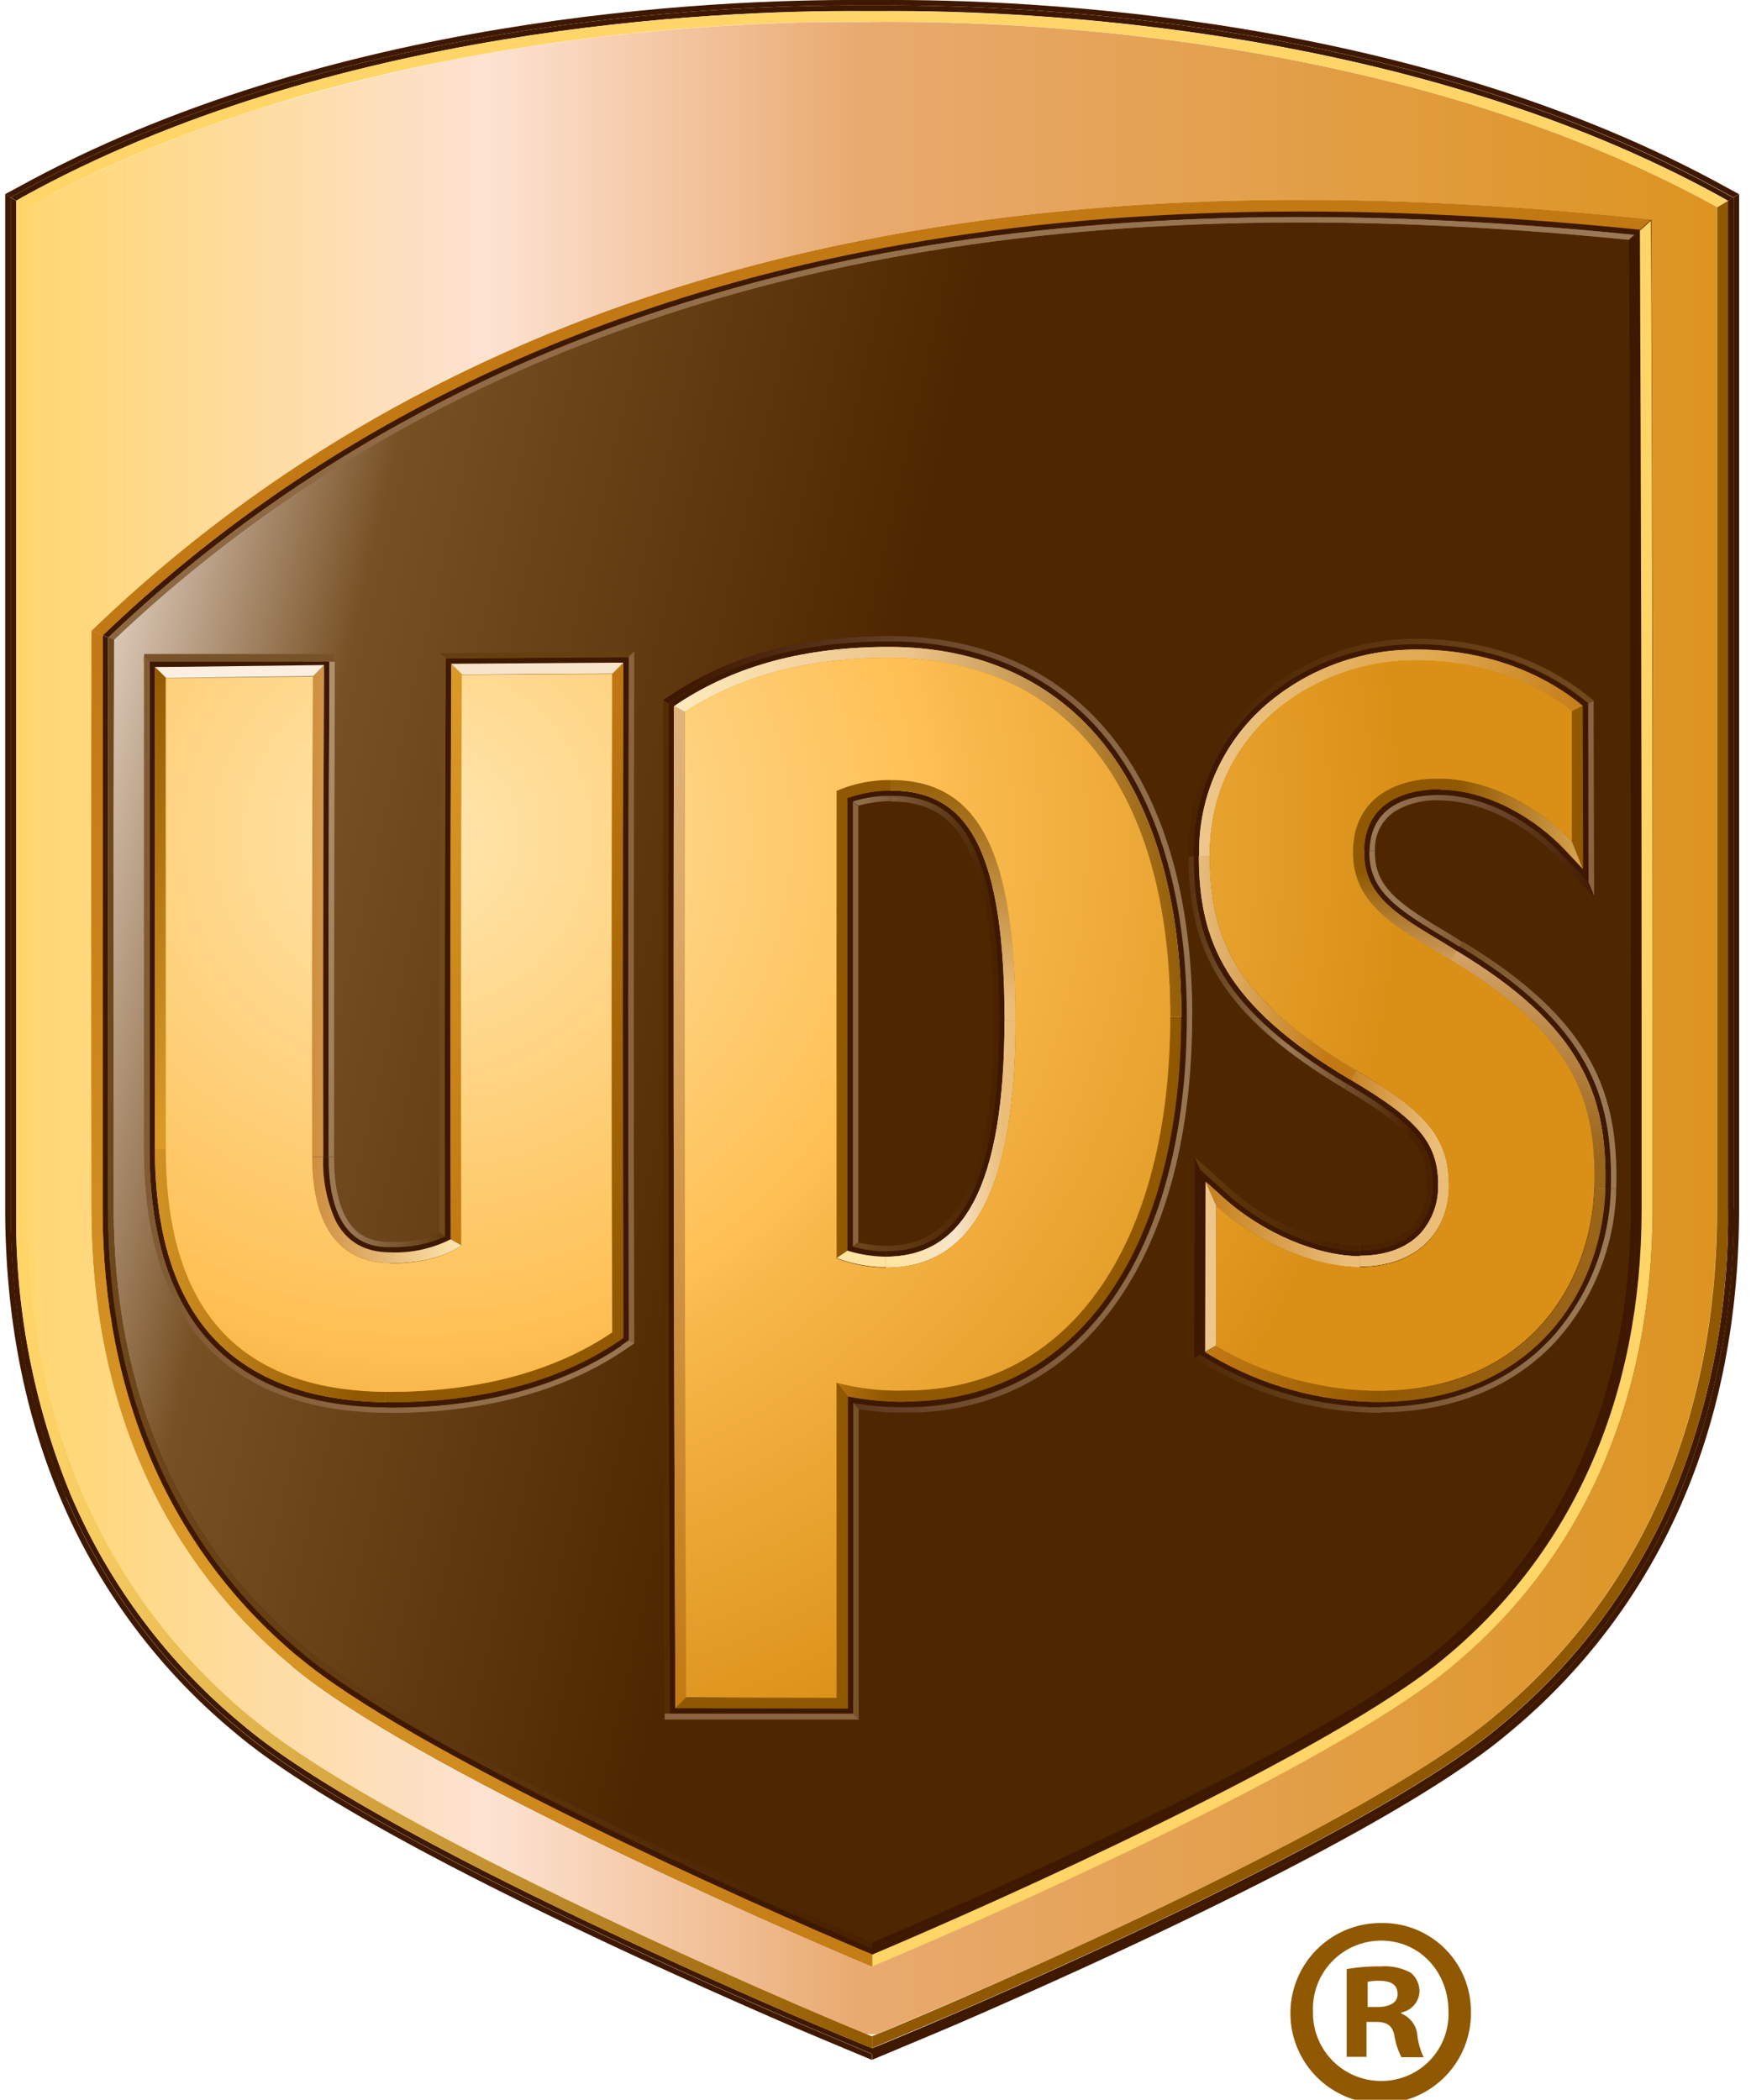
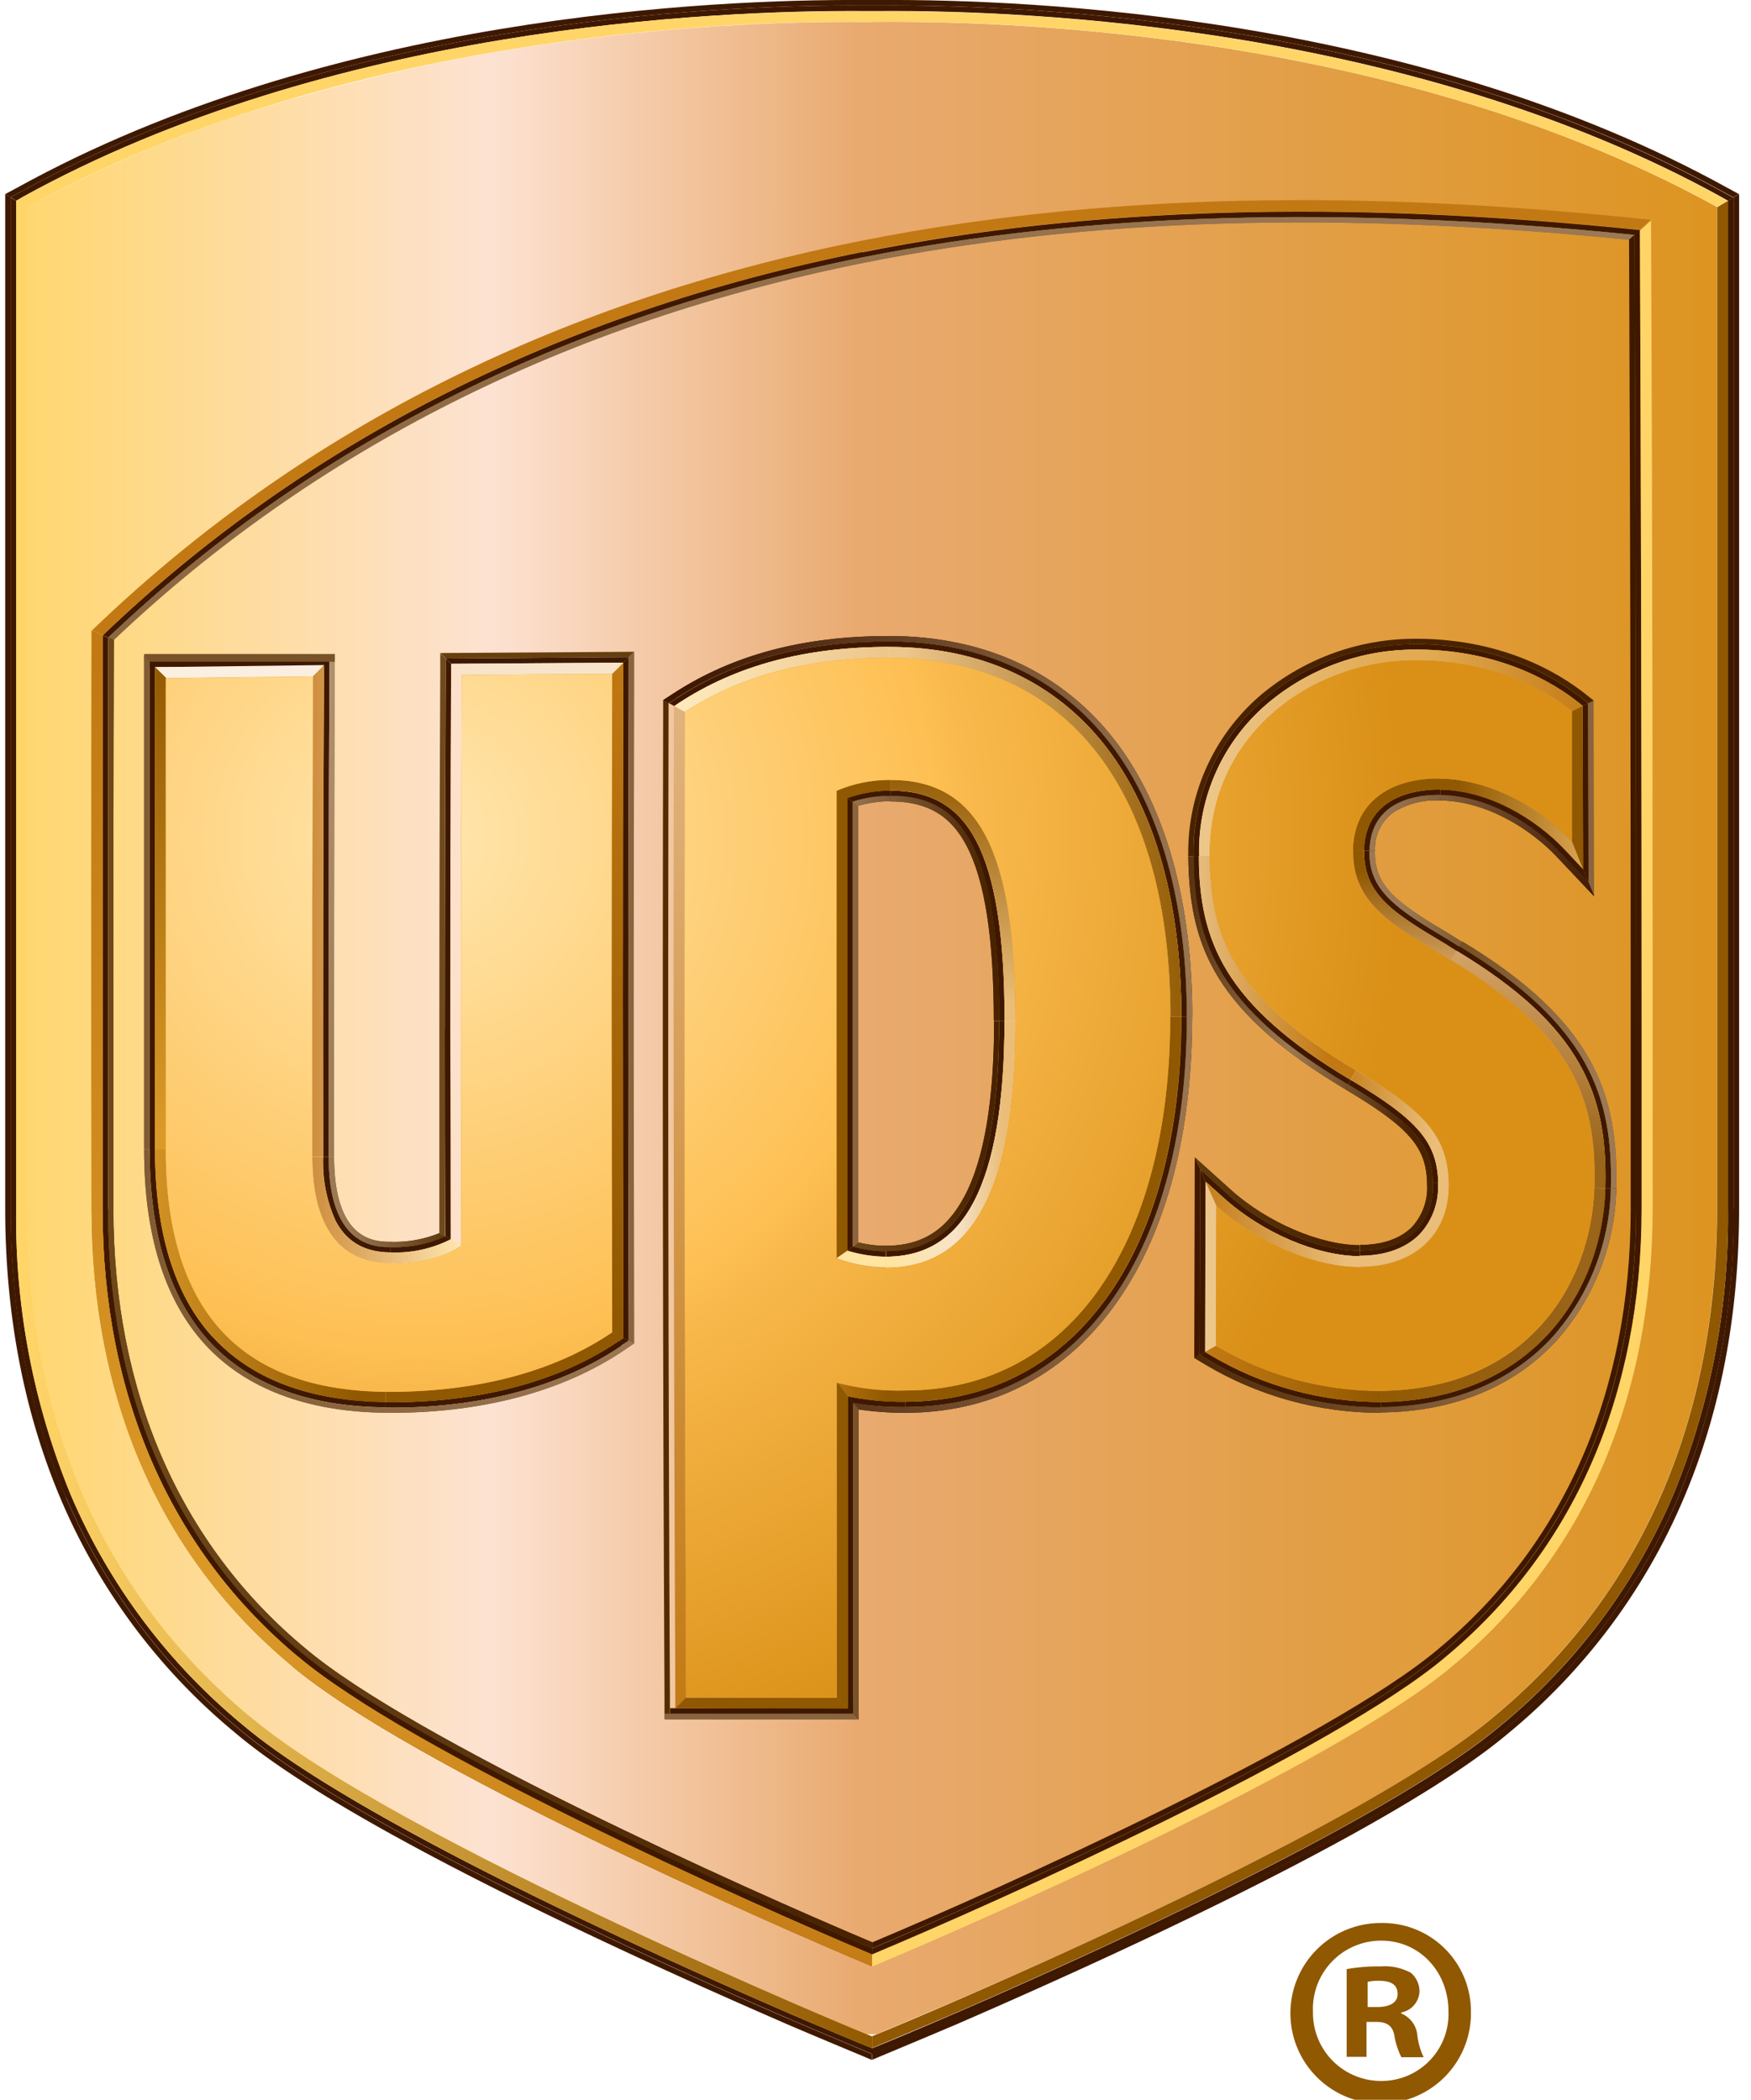
<svg xmlns="http://www.w3.org/2000/svg" xmlns:xlink="http://www.w3.org/1999/xlink" id="Layer_1" data-name="Layer 1" viewBox="0 0 235.5 282.38">
  <defs>
    <style>.cls-1{fill:none;}.cls-2{clip-path:url(#clip-path);}.cls-3{fill:url(#linear-gradient);}.cls-4{clip-path:url(#clip-path-2);}.cls-5{fill:url(#linear-gradient-2);}.cls-6{fill:#3f1800;}.cls-7{clip-path:url(#clip-path-3);}.cls-8{fill:#492300;}.cls-9{fill:url(#linear-gradient-3);}.cls-10{clip-path:url(#clip-path-5);}.cls-11{fill:#70491c;}.cls-12{fill:url(#linear-gradient-4);}.cls-13{clip-path:url(#clip-path-7);}.cls-14{fill:url(#linear-gradient-5);}.cls-15{clip-path:url(#clip-path-9);}.cls-16{fill:#663f0f;}.cls-17{fill:url(#linear-gradient-6);}.cls-18{clip-path:url(#clip-path-11);}.cls-19{fill:url(#linear-gradient-7);}.cls-20{clip-path:url(#clip-path-13);}.cls-21{fill:#9c7955;}.cls-22{fill:url(#linear-gradient-8);}.cls-23{fill:#8a643e;}.cls-24{fill:#785228;}.cls-25{clip-path:url(#clip-path-15);}.cls-26{fill:#532d00;}.cls-27{fill:url(#linear-gradient-9);}.cls-28{clip-path:url(#clip-path-17);}.cls-29{fill:#815b33;}.cls-30{fill:url(#linear-gradient-10);}.cls-31{clip-path:url(#clip-path-19);}.cls-32{fill:url(#linear-gradient-11);}.cls-33{clip-path:url(#clip-path-21);}.cls-34{fill:url(#linear-gradient-12);}.cls-35{clip-path:url(#clip-path-23);}.cls-36{fill:url(#linear-gradient-13);}.cls-37{clip-path:url(#clip-path-25);}.cls-38{fill:#3e1700;}.cls-39{fill:url(#linear-gradient-14);}.cls-40{clip-path:url(#clip-path-27);}.cls-41{fill:url(#linear-gradient-15);}.cls-42{clip-path:url(#clip-path-29);}.cls-43{fill:url(#linear-gradient-16);}.cls-44{clip-path:url(#clip-path-31);}.cls-45{fill:#8c6741;}.cls-46{fill:url(#linear-gradient-17);}.cls-47{clip-path:url(#clip-path-33);}.cls-48{fill:url(#linear-gradient-18);}.cls-49{fill:#905800;}.cls-50{clip-path:url(#clip-path-35);}.cls-51{fill:#ffd568;}.cls-52{fill:url(#linear-gradient-19);}.cls-53{clip-path:url(#clip-path-37);}.cls-54{fill:url(#linear-gradient-20);}.cls-55{clip-path:url(#clip-path-39);}.cls-56{fill:#efcb95;}.cls-57{fill:url(#linear-gradient-21);}.cls-58{clip-path:url(#clip-path-41);}.cls-59{fill:url(#linear-gradient-22);}.cls-60{clip-path:url(#clip-path-43);}.cls-61{fill:#e2ab53;}.cls-62{fill:url(#linear-gradient-23);}.cls-63{clip-path:url(#clip-path-45);}.cls-64{fill:#ddac72;}.cls-65{fill:url(#linear-gradient-24);}.cls-66{clip-path:url(#clip-path-47);}.cls-67{fill:#eabd79;}.cls-68{fill:url(#linear-gradient-25);}.cls-69{clip-path:url(#clip-path-49);}.cls-70{fill:#c27913;}.cls-71{fill:url(#linear-gradient-26);}.cls-72{fill:#edc68c;}.cls-73{clip-path:url(#clip-path-51);}.cls-74{fill:url(#linear-gradient-27);}.cls-75{clip-path:url(#clip-path-53);}.cls-76{fill:url(#linear-gradient-28);}.cls-77{clip-path:url(#clip-path-55);}.cls-78{fill:url(#linear-gradient-29);}.cls-79{clip-path:url(#clip-path-57);}.cls-80{fill:url(#linear-gradient-30);}.cls-81{clip-path:url(#clip-path-59);}.cls-82{fill:url(#linear-gradient-31);}.cls-83{clip-path:url(#clip-path-61);}.cls-84{fill:url(#linear-gradient-32);}.cls-85{clip-path:url(#clip-path-63);}.cls-86{fill:url(#linear-gradient-33);}.cls-87{clip-path:url(#clip-path-65);}.cls-88{fill:url(#linear-gradient-34);}.cls-89{clip-path:url(#clip-path-67);}.cls-90{fill:#e0b27c;}.cls-91{fill:url(#linear-gradient-35);}.cls-92{clip-path:url(#clip-path-69);}.cls-93{fill:url(#linear-gradient-36);}.cls-94{clip-path:url(#clip-path-71);}.cls-95{fill:url(#linear-gradient-37);}.cls-96{clip-path:url(#clip-path-73);}.cls-97{fill:#ffecc0;}.cls-98{fill:url(#linear-gradient-38);}.cls-99{clip-path:url(#clip-path-75);}.cls-100{fill:url(#linear-gradient-39);}.cls-101{clip-path:url(#clip-path-77);}.cls-102{fill:url(#linear-gradient-40);}.cls-103{clip-path:url(#clip-path-79);}.cls-104{fill:#ffe4a2;}.cls-105{fill:url(#linear-gradient-41);}.cls-106{clip-path:url(#clip-path-81);}.cls-107{fill:#db9a28;}.cls-108{fill:url(#linear-gradient-42);}.cls-109{clip-path:url(#clip-path-83);}.cls-110{fill:url(#linear-gradient-43);}.cls-111{fill:#f7e4ca;}.cls-112{clip-path:url(#clip-path-85);}.cls-113{fill:url(#linear-gradient-44);}.cls-114{clip-path:url(#clip-path-87);}.cls-115{fill:url(#linear-gradient-45);}.cls-116{clip-path:url(#clip-path-88);}.cls-117{fill:url(#linear-gradient-46);}.cls-118{fill:#faefe1;}.cls-119{clip-path:url(#clip-path-90);}.cls-120{fill:url(#linear-gradient-47);}.cls-121{clip-path:url(#clip-path-92);}.cls-122{fill:url(#linear-gradient-48);}.cls-123{clip-path:url(#clip-path-94);}.cls-124{fill:#da9017;}.cls-125{fill:url(#radial-gradient);}</style>
    <clipPath id="clip-path" transform="translate(0.7)">
      <path class="cls-1" d="M230.24,27.84C206.38,14.66,179.32,8.44,157.59,5.52a292.21,292.21,0,0,0-41-2.58c0.05,0.07-4.58-.1-12.35.17A292.12,292.12,0,0,0,72.29,6a249.71,249.71,0,0,0-32.58,7A178.44,178.44,0,0,0,2.93,27.84V162.53c0,27.27,9.4,51.24,29.95,68.32,4.66,3.94,11.81,8.44,20,13,7,3.87,14.69,7.78,22.28,11.47,9,4.33,17.74,8.32,24.88,11.48,9.81,4.33,16.56,7.11,16.5,7.05s14.93-6.1,32.68-14.39c18.9-8.83,40.88-20,51-28.61,20.56-17.08,30-41,30-68.33V55.33q0-13.75,0-27.5" />
    </clipPath>
    <linearGradient id="linear-gradient" x1="56.04" y1="669.62" x2="291.54" y2="669.62" gradientTransform="translate(-56.04 -532.55)" gradientUnits="userSpaceOnUse">
      <stop offset="0" stop-color="#ffd66b" />
      <stop offset="0.28" stop-color="#fde2d2" />
      <stop offset="0.49" stop-color="#e9aa70" />
      <stop offset="1" stop-color="#dc931d" />
    </linearGradient>
    <clipPath id="clip-path-2" transform="translate(0.7)">
-       <path class="cls-1" d="M221.32,29.59c-33.25-3.5-69.89-4.41-106.36,2.85A236.58,236.58,0,0,0,83.37,41,204.8,204.8,0,0,0,50.59,55.81a191,191,0,0,0-38.92,29q0,3.78,0,7.55,0,18.11,0,36.24,0,17,0,34c0,25.3,9.11,46.59,26.9,61.37l32.82,17,25.07,13,20.16,10.44c13.4-5.58,62.21-27,78.07-40.42,17.79-14.78,26.87-36.07,26.89-61.37q0-36.58,0-73.15-0.05-24.83-.15-49.57,0-5.15,0-10.3" />
-     </clipPath>
+       </clipPath>
    <linearGradient id="linear-gradient-2" x1="63.03" y1="652.48" x2="164.03" y2="675.48" gradientTransform="translate(-56.04 -532.55)" gradientUnits="userSpaceOnUse">
      <stop offset="0" stop-color="#dbc9b8" />
      <stop offset="0.31" stop-color="#775024" />
      <stop offset="1" stop-color="#4e2700" />
    </linearGradient>
    <clipPath id="clip-path-3" transform="translate(0.7)">
      <path class="cls-1" d="M189.74,165.5a8.6,8.6,0,0,0,2.24-6.15c0-.1,0-0.19,0-0.29h-0.74c0,0.1,0,.19,0,0.27a7.79,7.79,0,0,1-2,5.64c-1.58,1.61-4,2.45-7,2.45v0.74c3.22,0,5.82-.92,7.55-2.69" />
    </clipPath>
    <linearGradient id="linear-gradient-3" x1="-684.16" y1="445.19" x2="-679.53" y2="445.19" gradientTransform="matrix(2.12, 0, 0, -4.77, 1630.84, 2288.46)" gradientUnits="userSpaceOnUse">
      <stop offset="0" stop-color="#492300" />
      <stop offset="1" stop-color="#492300" />
    </linearGradient>
    <clipPath id="clip-path-5" transform="translate(0.7)">
      <path class="cls-1" d="M215.95,159.86l0.72,0c0.35-12.62-3-22.57-20.7-33.25l-0.38.63c17.4,10.49,20.7,20.24,20.36,32.59" />
    </clipPath>
    <linearGradient id="linear-gradient-4" x1="-829.42" y1="522.96" x2="-824.79" y2="522.96" gradientTransform="matrix(4.56, 0, 0, -9.99, 3975.8, 5366.56)" gradientUnits="userSpaceOnUse">
      <stop offset="0" stop-color="#70491c" />
      <stop offset="1" stop-color="#9c7955" />
    </linearGradient>
    <clipPath id="clip-path-7" transform="translate(0.7)">
      <path class="cls-1" d="M161.74,182.84l-1.09-.64-0.73.41,1.44,0.87A46.06,46.06,0,0,0,185,190v-0.73a45.36,45.36,0,0,1-23.25-6.43m54.21-23,0.72,0a31.76,31.76,0,0,1-7.87,20.26c-5.72,6.35-13.94,9.75-23.81,9.85v-0.73c9.65-.1,17.69-3.42,23.26-9.61A31.17,31.17,0,0,0,215.95,159.86Z" />
    </clipPath>
    <linearGradient id="linear-gradient-5" x1="-913.58" y1="515.53" x2="-908.95" y2="515.53" gradientTransform="matrix(12.27, 0, 0, -9.34, 11366.33, 4987.56)" gradientUnits="userSpaceOnUse">
      <stop offset="0" stop-color="#492300" />
      <stop offset="1" stop-color="#9c7955" />
    </linearGradient>
    <clipPath id="clip-path-9" transform="translate(0.7)">
      <path class="cls-1" d="M164.37,160.56c5.09,4.57,12.25,7.63,17.81,7.63v-0.74c-5.32,0-12.44-3.05-17.33-7.44L160,155.64l0.72,1.63,3.65,3.28" />
    </clipPath>
    <linearGradient id="linear-gradient-6" x1="-841.74" y1="465.01" x2="-837.11" y2="465.01" gradientTransform="matrix(4.8, 0, 0, -5.51, 4197.74, 2725.26)" gradientUnits="userSpaceOnUse">
      <stop offset="0" stop-color="#663f0f" />
      <stop offset="1" stop-color="#492300" />
    </linearGradient>
    <clipPath id="clip-path-11" transform="translate(0.7)">
      <path class="cls-1" d="M194,126.31l1.58,1,0.38-.63-1.59-1c-6.94-4.12-10.26-6.33-10.15-11.26l-0.74,0c-0.11,5.33,3.52,7.74,10.52,11.91" />
    </clipPath>
    <linearGradient id="linear-gradient-7" x1="-1180.01" y1="709.82" x2="-1175.38" y2="709.82" gradientTransform="matrix(-2.7, 0, 0, 5.58, -2984.75, -3840.12)" xlink:href="#linear-gradient-4" />
    <clipPath id="clip-path-13" transform="translate(0.7)">
      <path class="cls-1" d="M43.6,90.92c-0.1,21.55-.14,43.31-0.1,64.65h0.73c0-21.34,0-43.1.09-64.64l0-3-0.72.74,0,2.23" />
    </clipPath>
    <linearGradient id="linear-gradient-8" x1="-1006.91" y1="432.32" x2="-1002.28" y2="432.32" gradientTransform="matrix(0, -14.62, -2.99, 0, 1337.54, -14560.66)" gradientUnits="userSpaceOnUse">
      <stop offset="0" stop-color="#9c7955" />
      <stop offset="1" stop-color="#af906f" />
    </linearGradient>
    <clipPath id="clip-path-15" transform="translate(0.7)">
      <path class="cls-1" d="M51.86,167.7V167c-2.08,0-7.6-.05-7.63-11.4H43.5c0,12.06,6.29,12.11,8.35,12.13m0,0V167a16,16,0,0,0,6.58-1.18l0.73,0.46A16.2,16.2,0,0,1,51.86,167.7Z" />
    </clipPath>
    <linearGradient id="linear-gradient-9" x1="-1103.37" y1="719.06" x2="-1098.74" y2="719.06" gradientTransform="matrix(-3.39, 0, 0, 5.43, -3678.23, -3740.8)" gradientUnits="userSpaceOnUse">
      <stop offset="0" stop-color="#532d00" />
      <stop offset="1" stop-color="#9c7955" />
    </linearGradient>
    <clipPath id="clip-path-17" transform="translate(0.7)">
      <path class="cls-1" d="M82.88,181c-8.21,5.57-19.17,8.44-31.69,8.32V190c12.67,0.11,23.78-2.8,32.11-8.46l1.29-.88-0.73-.39-1,.67m-55.56-.71c-5.27-5.83-7.88-14.48-7.91-25.68H18.68c0,11.4,2.71,20.2,8.11,26.16s13.7,9.18,24.4,9.28V189.3C40.71,189.2,32.68,186.15,27.32,180.26Zm-8.64-92L19.41,89v65.6H18.68V88.27Z" />
    </clipPath>
    <linearGradient id="linear-gradient-10" x1="-927.76" y1="563.79" x2="-923.13" y2="563.79" gradientTransform="matrix(14.24, 0, 0, -24.82, 13235.11, 14132.75)" gradientUnits="userSpaceOnUse">
      <stop offset="0" stop-color="#815b33" />
      <stop offset="1" stop-color="#9c7955" />
    </linearGradient>
    <clipPath id="clip-path-19" transform="translate(0.7)">
      <path class="cls-1" d="M180.61,145.86l-0.38.63c8.54,5.08,10.91,7.77,11,12.59H192c-0.11-5.14-2.56-8-11.36-13.21m0,0-0.38.63c-8.38-5-13.8-9.75-17.07-15-2.82-4.6-4-9.49-4.07-16.34h0.73C159.87,126.82,163.28,135.59,180.61,145.86Z" />
    </clipPath>
    <linearGradient id="linear-gradient-11" x1="-880.19" y1="536.16" x2="-875.56" y2="536.16" gradientTransform="matrix(7.11, 0, 0, -12.3, 6415.02, 6733.31)" gradientUnits="userSpaceOnUse">
      <stop offset="0" stop-color="#492300" />
      <stop offset="0.5" stop-color="#9c7955" />
      <stop offset="1" stop-color="#492300" />
    </linearGradient>
    <clipPath id="clip-path-21" transform="translate(0.7)">
      <path class="cls-1" d="M129,160.9c-2.38,4.52-5.72,6.63-10.54,6.63v0.74c5.12,0,8.67-2.24,11.19-7,2.69-5.11,4-13.17,4-23.95H133c0,10.66-1.34,18.6-4,23.6m-10.54,6.63v0.74a16.62,16.62,0,0,1-4.43-.64l0.73-.57A15,15,0,0,0,118.44,167.53Z" />
    </clipPath>
    <linearGradient id="linear-gradient-12" x1="-1087.93" y1="663.5" x2="-1083.31" y2="663.5" gradientTransform="matrix(-4.25, 0, 0, 9.49, -4490.72, -6147)" gradientUnits="userSpaceOnUse">
      <stop offset="0" stop-color="#492300" />
      <stop offset="1" stop-color="#70491c" />
    </linearGradient>
    <clipPath id="clip-path-23" transform="translate(0.7)">
      <path class="cls-1" d="M119.05,107.05h0v0.73c4.93,0,8.11,1.86,10.27,6,2.44,4.69,3.63,12.38,3.64,23.48h0.73c0-11.23-1.22-19-3.71-23.82-2.3-4.46-5.68-6.43-10.92-6.43m-4.31,1.31-0.73-.54a17.2,17.2,0,0,1,5-.77v0.73A16.58,16.58,0,0,0,114.74,108.36Z" />
    </clipPath>
    <linearGradient id="linear-gradient-13" x1="-1087.93" y1="662.15" x2="-1083.3" y2="662.15" gradientTransform="matrix(-4.25, 0, 0, 9.34, -4490.72, -6060.71)" xlink:href="#linear-gradient-5" />
    <clipPath id="clip-path-25" transform="translate(0.7)">
      <path class="cls-1" d="M90.22,93.9c7.88-5.15,17.27-7.65,28.69-7.65V85.53c-11.56,0-21.08,2.53-29.09,7.76l-1.32.86,0.73,0.4,1-.65m28.68-8.38v0.73c12.56,0,22.86,4.8,29.8,13.85,6.68,8.7,10.21,21.37,10.21,36.64h0.74c0-15.44-3.59-28.27-10.36-37.1C142.21,90.42,131.7,85.54,118.9,85.53ZM114,188.67l0.73,0.87A43.16,43.16,0,0,0,121,190v-0.74A39,39,0,0,1,114,188.67Zm44.9-51.92h0.74c0,15.5-3.41,28.64-9.87,38C142.93,184.7,133,190,121,190v-0.74c11.7,0,21.43-5.15,28.15-14.89C155.55,165.09,158.92,152.09,158.92,136.75Z" />
    </clipPath>
    <linearGradient id="linear-gradient-14" x1="-926.56" y1="564.43" x2="-921.94" y2="564.43" gradientTransform="matrix(15.38, 0, 0, -25.37, 14342.14, 14459.91)" gradientUnits="userSpaceOnUse">
      <stop offset="0" stop-color="#3e1700" />
      <stop offset="1" stop-color="#9c7955" />
    </linearGradient>
    <clipPath id="clip-path-27" transform="translate(0.7)">
      <path class="cls-1" d="M209.15,114.69c-3.46-3.69-9.52-7.66-16.14-7.78l0,0.73c6.4,0.11,12.27,4,15.64,7.55l5.07,5.37-0.75-1.84-3.8-4M193,106.92l0,0.73a10.64,10.64,0,0,0-6.23,1.55,6,6,0,0,0-2.54,5.22l-0.74,0C183.66,107.49,190.2,106.87,193,106.92Z" />
    </clipPath>
    <linearGradient id="linear-gradient-15" x1="-1052.8" y1="705.13" x2="-1048.18" y2="705.13" gradientTransform="matrix(-6.53, 0, 0, 5.76, -6659.35, -3948.73)" xlink:href="#linear-gradient-14" />
    <clipPath id="clip-path-29" transform="translate(0.7)">
      <path class="cls-1" d="M159.09,114.94v0.18h0.73v-0.19a26.78,26.78,0,0,1,9.27-20.7,31.43,31.43,0,0,1,19.82-7.58V85.91a32.25,32.25,0,0,0-20.3,7.78,27.84,27.84,0,0,0-9.5,21.26m29.81-28.3V85.91c12.13-.23,20,4.56,23.64,7.44l1.09,0.87-0.73.36-0.82-.66C208.53,91.1,200.81,86.41,188.9,86.64Z" />
    </clipPath>
    <linearGradient id="linear-gradient-16" x1="-911.77" y1="520.5" x2="-907.14" y2="520.5" gradientTransform="matrix(11.79, 0, 0, -9.16, 10908.27, 4870.39)" xlink:href="#linear-gradient-12" />
    <clipPath id="clip-path-31" transform="translate(0.7)">
      <path class="cls-1" d="M115.54,35.33c30-6,63.73-7,102.86-3.08l0.73-.66c-39.48-4-73.44-3-103.73,3C75.1,42.68,41,59.89,13.86,85.75l0.74,0.32c27-25.64,60.9-42.72,100.94-50.74" />
    </clipPath>
    <linearGradient id="linear-gradient-17" x1="-949.53" y1="551.4" x2="-944.9" y2="551.4" gradientTransform="matrix(44.37, 0, 0, -15.44, 42145.31, 8571.58)" gradientUnits="userSpaceOnUse">
      <stop offset="0" stop-color="#8c6741" />
      <stop offset="1" stop-color="#9c7955" />
    </linearGradient>
    <clipPath id="clip-path-33" transform="translate(0.7)">
      <path class="cls-1" d="M13.82,162.62c0,24.87,9,45.5,26.1,59.67C54.54,234.63,99.4,254.8,116.58,262v-0.81c-17.36-7.3-61.71-27.27-76.19-39.49-16.88-14-25.82-34.47-25.84-59.1q0-11.87,0-24.07c0-17.11,0-34.68.06-52.47l-0.74-.32c0,17.91,0,35.58,0,52.79q0,12.21,0,24.08" />
    </clipPath>
    <linearGradient id="linear-gradient-18" x1="-983.64" y1="608.28" x2="-979.01" y2="608.28" gradientTransform="matrix(-22.21, 0, 0, 40.9, -21733.32, -24706.45)" xlink:href="#linear-gradient-12" />
    <clipPath id="clip-path-35" transform="translate(0.7)">
      <path class="cls-1" d="M32.89,230.84C12.35,213.76,2.95,189.79,2.95,162.52q0-67.35,0-134.69L1.47,27l0,135.55a98,98,0,0,0,7.38,38.57A81.37,81.37,0,0,0,32,232c10.26,8.68,32.55,20,49.44,27.93,9.66,4.55,18.5,8.45,24.21,10.92,3.42,1.48,9.4,4,11,4.62v-1.59c0.18,0.16-64-26.36-83.69-43" />
    </clipPath>
    <linearGradient id="linear-gradient-19" x1="-941.96" y1="578.92" x2="-937.33" y2="578.92" gradientTransform="matrix(24.88, 0, 0, -56.51, 23439.08, 32864.42)" gradientUnits="userSpaceOnUse">
      <stop offset="0" stop-color="#ffd568" />
      <stop offset="0.84" stop-color="#a36d12" />
      <stop offset="1" stop-color="#905800" />
    </linearGradient>
    <clipPath id="clip-path-37" transform="translate(0.7)">
      <path class="cls-1" d="M181.3,114.35l1.46,0c0.19-7.78,7.9-8.24,10.25-8.21l0-1.46c-5.66-.11-11.57,2.39-11.75,9.63" />
    </clipPath>
    <linearGradient id="linear-gradient-20" x1="-730.34" y1="458" x2="-725.72" y2="458" gradientTransform="matrix(2.54, 0, 0, -4.91, 2036.76, 2359.99)" gradientUnits="userSpaceOnUse">
      <stop offset="0" stop-color="#905800" />
      <stop offset="1" stop-color="#905800" />
    </linearGradient>
    <clipPath id="clip-path-39" transform="translate(0.7)">
      <path class="cls-1" d="M188.94,88.84V87.37a30.68,30.68,0,0,0-19.36,7.41,26.06,26.06,0,0,0-9,20.15v0.19H162c-0.11-16.48,13.81-26,26.91-26.26" />
    </clipPath>
    <linearGradient id="linear-gradient-21" x1="-867.43" y1="517.48" x2="-862.8" y2="517.48" gradientTransform="matrix(6.14, 0, 0, -8.8, 5483.69, 4653.81)" gradientUnits="userSpaceOnUse">
      <stop offset="0" stop-color="#efcb95" />
      <stop offset="1" stop-color="#e2ab53" />
    </linearGradient>
    <clipPath id="clip-path-41" transform="translate(0.7)">
      <path class="cls-1" d="M193,104.73l0,1.46c6.85,0.12,13.1,4.22,16.68,8l2.53,2.69-1.47-3.69c-4.09-4.35-10.73-8.35-17.7-8.46" />
    </clipPath>
    <linearGradient id="linear-gradient-22" x1="-817.23" y1="470.4" x2="-812.61" y2="470.4" gradientTransform="matrix(4.15, 0, 0, -5.43, 3587.52, 2663.51)" gradientUnits="userSpaceOnUse">
      <stop offset="0" stop-color="#905800" />
      <stop offset="0.58" stop-color="#bf8934" />
      <stop offset="1" stop-color="#e4af5d" />
    </linearGradient>
    <clipPath id="clip-path-43" transform="translate(0.7)">
      <path class="cls-1" d="M210.71,95.64l1.45-.71-0.54-.44c-3.46-2.76-11-7.35-22.69-7.13v1.47c11-.21,18.31,4,21.77,6.81" />
    </clipPath>
    <linearGradient id="linear-gradient-23" x1="-842.53" y1="453.12" x2="-837.91" y2="453.12" gradientTransform="matrix(5.02, 0, 0, -4.64, 4421.16, 2192.44)" gradientUnits="userSpaceOnUse">
      <stop offset="0" stop-color="#e2ab53" />
      <stop offset="1" stop-color="#c27913" />
    </linearGradient>
    <clipPath id="clip-path-45" transform="translate(0.7)">
      <path class="cls-1" d="M194.46,129.15l0.75-1.26-1.59-1c-6.63-3.95-11-6.53-10.86-12.54l-1.46,0c-0.17,7.4,5.76,10.34,13.16,14.79" />
    </clipPath>
    <linearGradient id="linear-gradient-24" x1="-1168.99" y1="490.49" x2="-1164.36" y2="490.49" gradientTransform="matrix(0, -3.2, -5.84, 0, 3055.63, -3608.73)" gradientUnits="userSpaceOnUse">
      <stop offset="0" stop-color="#ddac72" />
      <stop offset="1" stop-color="#905800" />
    </linearGradient>
    <clipPath id="clip-path-47" transform="translate(0.7)">
      <path class="cls-1" d="M192.7,159l1.46,0c-0.14-6.38-3.65-9.83-12.45-15L181,145.23c9,5.33,11.61,8.43,11.73,13.81" />
    </clipPath>
    <linearGradient id="linear-gradient-25" x1="-1167.47" y1="704.43" x2="-1162.85" y2="704.43" gradientTransform="matrix(-2.85, 0, 0, 6.06, -3134.68, -4115.91)" gradientUnits="userSpaceOnUse">
      <stop offset="0" stop-color="#eabd79" />
      <stop offset="1" stop-color="#c27913" />
    </linearGradient>
    <clipPath id="clip-path-49" transform="translate(0.7)">
      <path class="cls-1" d="M162.85,181l-1.46.83,0.72,0.43A44.71,44.71,0,0,0,185,188.54v-1.47A43.33,43.33,0,0,1,162.85,181" />
    </clipPath>
    <linearGradient id="linear-gradient-26" x1="-848.56" y1="431.03" x2="-843.93" y2="431.03" gradientTransform="matrix(5.1, 0, 0, -4.45, 4489.99, 2104.74)" gradientUnits="userSpaceOnUse">
      <stop offset="0" stop-color="#c27913" />
      <stop offset="0.85" stop-color="#985d03" />
      <stop offset="1" stop-color="#905800" />
    </linearGradient>
    <clipPath id="clip-path-51" transform="translate(0.7)">
      <path class="cls-1" d="M162,115.1h-1.47c0.06,11.43,3.4,20,20.42,30.12l0.74-1.26c-16.6-9.85-19.65-18-19.69-28.87" />
    </clipPath>
    <linearGradient id="linear-gradient-27" x1="-835.95" y1="519.11" x2="-831.32" y2="519.11" gradientTransform="matrix(4.58, 0, 0, -9.31, 3985.96, 4964.14)" gradientUnits="userSpaceOnUse">
      <stop offset="0" stop-color="#efcb95" />
      <stop offset="1" stop-color="#c27913" />
    </linearGradient>
    <clipPath id="clip-path-53" transform="translate(0.7)">
      <path class="cls-1" d="M182.19,170.39v-1.46c-5.73,0-13.09-3.14-18.31-7.83l-2.42-2.18,1.46,3.27c5.18,4.66,12.88,8.21,19.28,8.21" />
    </clipPath>
    <linearGradient id="linear-gradient-28" x1="-1089.83" y1="723.08" x2="-1085.2" y2="723.08" gradientTransform="matrix(-4.48, 0, 0, 5.28, -4701.29, -3653.27)" xlink:href="#linear-gradient-25" />
    <clipPath id="clip-path-55" transform="translate(0.7)">
      <path class="cls-1" d="M185,187.07v1.47c20.23-.22,29.76-14.58,30.22-28.71l-1.45-.06c-0.43,12.9-9,27.1-28.78,27.3" />
    </clipPath>
    <linearGradient id="linear-gradient-29" x1="-870.13" y1="512.95" x2="-865.5" y2="512.95" gradientTransform="matrix(6.54, 0, 0, -9.02, 5872.13, 4799.91)" gradientUnits="userSpaceOnUse">
      <stop offset="0" stop-color="#905800" />
      <stop offset="1" stop-color="#9a6419" />
    </linearGradient>
    <clipPath id="clip-path-57" transform="translate(0.7)">
      <path class="cls-1" d="M194.17,159l-1.46,0c0,0.1,0,.2,0,0.3a9.3,9.3,0,0,1-2.46,6.66c-1.85,1.9-4.65,2.91-8.07,2.91v1.46c7.33,0,12.13-4.33,12-11.37" />
    </clipPath>
    <linearGradient id="linear-gradient-30" x1="-734.61" y1="458.48" x2="-729.99" y2="458.48" gradientTransform="matrix(2.59, 0, 0, -5.26, 2086.13, 2575.15)" gradientUnits="userSpaceOnUse">
      <stop offset="0" stop-color="#eabd79" />
      <stop offset="1" stop-color="#eabd79" />
    </linearGradient>
    <clipPath id="clip-path-59" transform="translate(0.7)">
      <path class="cls-1" d="M213.75,159.77l1.45,0.06c0.19-7.07-.85-12.08-3.48-16.74-3.05-5.42-8.3-10.26-16.51-15.21l-0.75,1.26c16.61,10,19.61,18.87,19.29,30.62" />
    </clipPath>
    <linearGradient id="linear-gradient-31" x1="-862.93" y1="673.11" x2="-858.31" y2="673.11" gradientTransform="matrix(0, 6.91, 7.33, 0, -4725.16, 6086.69)" gradientUnits="userSpaceOnUse">
      <stop offset="0" stop-color="#ddac72" />
      <stop offset="1" stop-color="#9a6419" />
    </linearGradient>
    <clipPath id="clip-path-61" transform="translate(0.7)">
      <path class="cls-1" d="M119.05,106.31c5.48,0,9.16,2.17,11.57,6.82,2.56,4.91,3.79,12.82,3.79,24.16h1.47c0-23-5-32.43-16.83-32.43v1.46" />
    </clipPath>
    <linearGradient id="linear-gradient-32" x1="-1056.05" y1="507.14" x2="-1051.42" y2="507.14" gradientTransform="matrix(0, -7.01, -6.44, 0, 3392.82, -7268.01)" gradientUnits="userSpaceOnUse">
      <stop offset="0" stop-color="#eabd79" />
      <stop offset="1" stop-color="#905800" />
    </linearGradient>
    <clipPath id="clip-path-63" transform="translate(0.7)">
      <path class="cls-1" d="M119.05,106.31v-1.46a18.05,18.05,0,0,0-7.24,1.47l1.47,1a17.67,17.67,0,0,1,5.77-1" />
    </clipPath>
    <linearGradient id="linear-gradient-33" x1="-622.34" y1="395.42" x2="-617.71" y2="395.42" gradientTransform="matrix(1.57, 0, 0, -3.33, 1086.53, 1422.06)" xlink:href="#linear-gradient-20" />
    <clipPath id="clip-path-65" transform="translate(0.7)">
      <path class="cls-1" d="M121,187v1.48c11.44,0,21-5.06,27.55-14.59,6.28-9.12,9.6-22,9.6-37.17h-1.46c0,29.88-13.05,50.26-35.7,50.28" />
    </clipPath>
    <linearGradient id="linear-gradient-34" x1="-893.06" y1="541.35" x2="-888.43" y2="541.35" gradientTransform="matrix(8.03, 0, 0, -13.99, 7294.42, 7735.21)" xlink:href="#linear-gradient-20" />
    <clipPath id="clip-path-67" transform="translate(0.7)">
      <path class="cls-1" d="M90.13,228.27v1.46l1.46-1.46C91.37,185,91.31,139.95,91.4,95.74l-1.46-.79v0.79c-0.1,44.61,0,89.21.19,132.53" />
    </clipPath>
    <linearGradient id="linear-gradient-35" x1="-937.65" y1="752.03" x2="-933.02" y2="752.03" gradientTransform="matrix(0, 29.13, 3.18, 0, -2298.08, 27411.2)" gradientUnits="userSpaceOnUse">
      <stop offset="0" stop-color="#e0b27c" />
      <stop offset="1" stop-color="#c27913" />
    </linearGradient>
    <clipPath id="clip-path-69" transform="translate(0.7)">
      <path class="cls-1" d="M113.28,107.3l-1.47-1c0,20.91,0,42,0,62.91l1.46-1V107.3" />
    </clipPath>
    <linearGradient id="linear-gradient-36" x1="704.87" y1="549.84" x2="709.49" y2="549.84" gradientTransform="matrix(0.32, 0, 0, -16.4, -111.08, 9153.74)" xlink:href="#linear-gradient-20" />
    <clipPath id="clip-path-71" transform="translate(0.7)">
      <path class="cls-1" d="M156.73,136.75h1.46c0-15.11-3.47-27.62-10.06-36.21C141.33,91.69,131.23,87,118.9,87v1.47c24.4,0,37.81,18.49,37.83,48.29" />
    </clipPath>
    <linearGradient id="linear-gradient-37" x1="-896.87" y1="542.7" x2="-892.25" y2="542.7" gradientTransform="matrix(8.49, 0, 0, -13.56, 7736.12, 7468.72)" gradientUnits="userSpaceOnUse">
      <stop offset="0" stop-color="#edc68c" />
      <stop offset="1" stop-color="#905800" />
    </linearGradient>
    <clipPath id="clip-path-73" transform="translate(0.7)">
      <path class="cls-1" d="M118.9,88.46V87c-11.27,0-20.52,2.46-28.29,7.53L90,94.95l1.46,0.79c7.39-4.81,16.38-7.28,27.5-7.28" />
    </clipPath>
    <linearGradient id="linear-gradient-38" x1="-878.08" y1="454.77" x2="-873.45" y2="454.77" gradientTransform="matrix(6.26, 0, 0, -4.69, 5586.54, 2225.36)" gradientUnits="userSpaceOnUse">
      <stop offset="0" stop-color="#ffecc0" />
      <stop offset="0.13" stop-color="#fde7b9" />
      <stop offset="1" stop-color="#edc68c" />
    </linearGradient>
    <clipPath id="clip-path-75" transform="translate(0.7)">
      <path class="cls-1" d="M111.82,185.9l1.47,1.88a37.67,37.67,0,0,0,7.74.74V187a32,32,0,0,1-9.21-1.13" />
    </clipPath>
    <linearGradient id="linear-gradient-39" x1="-1228.39" y1="803.48" x2="-1223.76" y2="803.48" gradientTransform="matrix(-1.99, 0, 0, 3.36, -2325.22, -2516.25)" gradientUnits="userSpaceOnUse">
      <stop offset="0" stop-color="#905800" />
      <stop offset="1" stop-color="#c27913" />
    </linearGradient>
    <clipPath id="clip-path-77" transform="translate(0.7)">
      <path class="cls-1" d="M111.85,228.31l1.47,1.48v-1.48s0-37.11,0-40.53l-1.47-1.87c0,14.26,0,28.45,0,42.41" />
    </clipPath>
    <linearGradient id="linear-gradient-40" x1="664.93" y1="531.58" x2="669.55" y2="531.58" gradientTransform="matrix(0.32, 0, 0, -12.29, -103.56, 6739.35)" xlink:href="#linear-gradient-20" />
    <clipPath id="clip-path-79" transform="translate(0.7)">
      <path class="cls-1" d="M134.4,137.3h1.47c0,22.4-5.64,33.17-17.43,33.17V169c5.35,0,9.22-2.43,11.84-7.41,2.74-5.22,4.12-13.38,4.12-24.29" />
    </clipPath>
    <linearGradient id="linear-gradient-41" x1="-808.53" y1="522" x2="-803.9" y2="522" gradientTransform="matrix(3.53, 0, 0, -9.97, 2972.72, 5358.56)" gradientUnits="userSpaceOnUse">
      <stop offset="0" stop-color="#ffe4a2" />
      <stop offset="0.1" stop-color="#ffe4a2" />
      <stop offset="0.6" stop-color="#f7e4ca" />
      <stop offset="1" stop-color="#eabd79" />
    </linearGradient>
    <clipPath id="clip-path-81" transform="translate(0.7)">
-       <path class="cls-1" d="M61.45,90.73L60,89.27v1.44c-0.07,15.8-.11,31.78-0.11,47.74q0,14.14.05,28.21l1.46,0.83c-0.07-25.57,0-51.31.08-76.76" />
-     </clipPath>
+       </clipPath>
    <linearGradient id="linear-gradient-42" x1="-921.97" y1="746.32" x2="-917.35" y2="746.32" gradientTransform="matrix(0, 16.91, 3.14, 0, -2283.97, 15679.62)" gradientUnits="userSpaceOnUse">
      <stop offset="0" stop-color="#db9a28" />
      <stop offset="1" stop-color="#c27913" />
    </linearGradient>
    <clipPath id="clip-path-83" transform="translate(0.7)">
      <path class="cls-1" d="M81.65,179.15l1.47,0.78v-0.78c-0.08-29.6-.09-59.39,0-88.56V89.13l-1.47,1.47c-0.11,29.37-.11,59.13,0,88.56" />
    </clipPath>
    <linearGradient id="linear-gradient-43" x1="-927.2" y1="751.78" x2="-922.58" y2="751.78" gradientTransform="matrix(0, 19.63, 3.14, 0, -2278.67, 18287.32)" xlink:href="#linear-gradient-26" />
    <clipPath id="clip-path-85" transform="translate(0.7)">
      <path class="cls-1" d="M51.22,187.1l0,1.47c12.38,0.12,23.18-2.71,31.27-8.2l0.65-.44-1.47-.78c-7.76,5.27-18.15,8.06-30.44,7.95" />
    </clipPath>
    <linearGradient id="linear-gradient-44" x1="-890.07" y1="444.57" x2="-885.44" y2="444.57" gradientTransform="matrix(6.9, 0, 0, -4.86, 6193.53, 2344.96)" xlink:href="#linear-gradient-20" />
    <clipPath id="clip-path-87" transform="translate(0.7)">
      <path class="cls-1" d="M51.84,169.88c4.09,0,7.34-.88,9.53-2.39l-1.46-.83a16.35,16.35,0,0,1-8.06,1.76v1.46m0,0v-1.46c-3.5,0-5.93-1.42-7.41-4.25a19,19,0,0,1-1.67-8.6H41.31C41.32,161.3,42.68,169.82,51.84,169.88Zm-10.44-79,1.47-1.48v1.48c-0.1,21.55-.14,43.31-0.1,64.65H41.31C41.27,134,41.31,112.4,41.41,90.92Z" />
    </clipPath>
    <linearGradient id="linear-gradient-45" x1="98.03" y1="662.21" x2="118.11" y2="662.21" gradientTransform="translate(-56.74 -532.55)" gradientUnits="userSpaceOnUse">
      <stop offset="0" stop-color="#ce8e3e" />
      <stop offset="1" stop-color="#ffe7b0" />
    </linearGradient>
    <clipPath id="clip-path-88" transform="translate(0.7)">
      <path class="cls-1" d="M21.62,154.58H20.14c0,11,2.57,19.5,7.72,25.18s13.06,8.69,23.33,8.81l0-1.47c-19.84-.21-29.56-11.18-29.6-32.52" />
    </clipPath>
    <linearGradient id="linear-gradient-46" x1="-891.78" y1="521.82" x2="-887.15" y2="521.82" gradientTransform="matrix(6.72, 0, 0, -10.15, 6009.67, 5465.59)" gradientUnits="userSpaceOnUse">
      <stop offset="0" stop-color="#db9a28" />
      <stop offset="0.94" stop-color="#955c03" />
      <stop offset="1" stop-color="#905800" />
    </linearGradient>
    <clipPath id="clip-path-90" transform="translate(0.7)">
      <polyline class="cls-1" points="20.14 154.59 21.62 154.59 21.62 91.16 20.15 89.71 20.14 154.59" />
    </clipPath>
    <linearGradient id="linear-gradient-47" x1="-1008.85" y1="444.58" x2="-1004.22" y2="444.58" gradientTransform="matrix(0, -14.02, -3.12, 0, 1407.72, -13991.74)" xlink:href="#linear-gradient-46" />
    <clipPath id="clip-path-92" transform="translate(0.7)">
      <path class="cls-1" d="M39.45,222.86c-17.22-14.32-26.34-35.15-26.36-60.24q0-11.86,0-24.07c0-17.32,0-35.1,0-53.11l-1.47-.64q-0.06,38.87,0,77.83c0,25.3,9.1,46.59,26.9,61.37,15.86,13.4,64.69,34.85,78.06,40.43v-1.6c-17-7.12-62.36-27.49-77.13-40" />
    </clipPath>
    <linearGradient id="linear-gradient-48" x1="-979.67" y1="571.82" x2="-975.04" y2="571.82" gradientTransform="matrix(0, -38.83, -25.49, 0, 14642.81, -37772.26)" gradientUnits="userSpaceOnUse">
      <stop offset="0" stop-color="#c27913" />
      <stop offset="0.3" stop-color="#db9a28" />
      <stop offset="1" stop-color="#c27913" />
    </linearGradient>
    <clipPath id="clip-path-94" transform="translate(0.7)">
      <path class="cls-1" d="M194.16,159c-0.14-6.38-3.64-9.83-12.45-15.06-16.59-9.84-19.65-18-19.7-28.86-0.1-16.49,13.82-26,26.93-26.27,11-.21,18.3,4.06,21.76,6.81q0,8.76,0,17.53c-4.09-4.35-10.73-8.33-17.7-8.45-5.65-.11-11.56,2.39-11.74,9.63-0.16,7.39,5.77,10.34,13.16,14.79,16.6,10,19.61,18.86,19.29,30.62-0.43,12.89-9,27.08-28.78,27.3A43.46,43.46,0,0,1,162.85,181q0-9.37.05-18.79c5.18,4.65,12.88,8.2,19.27,8.2,7.34,0,12.14-4.31,12-11.36m-82.36-52.7a18.15,18.15,0,0,1,7.24-1.46c11.88,0,16.81,9.48,16.83,32.43,0,22.38-5.65,33.17-17.43,33.17a19.44,19.44,0,0,1-6.64-1.24C111.8,148.3,111.8,127.24,111.81,106.32Zm0,122c0-14,0-28.14,0-42.41A32.54,32.54,0,0,0,121,187c22.64,0,35.69-20.41,35.69-50.29S143.29,88.48,118.9,88.46c-11.12,0-20.12,2.47-27.49,7.28-0.1,44.2,0,89.25.18,132.51Q101.71,228.31,111.85,228.31Zm-60-58.43c4.09,0,7.35-.9,9.53-2.4-0.07-25.56-.05-51.28.07-76.75q10.07-.09,20.22-0.13c-0.1,29.36-.11,59.12,0,88.54-7.76,5.27-18.15,8.07-30.43,8-19.84-.2-29.57-11.18-29.6-32.52q0-31.72,0-63.42,9.8-.14,19.79-0.24c-0.1,21.47-.14,43.09-0.1,64.65C41.33,161.29,42.68,169.82,51.84,169.88Z" />
    </clipPath>
    <radialGradient id="radial-gradient" cx="112.21" cy="644.96" r="132.33" gradientTransform="translate(-56.04 -532.55)" gradientUnits="userSpaceOnUse">
      <stop offset="0" stop-color="#ffe7b0" />
      <stop offset="0.53" stop-color="#febf52" />
      <stop offset="0.56" stop-color="#f9b94c" />
      <stop offset="1" stop-color="#da9017" />
    </radialGradient>
  </defs>
  <title>UPS_Logo</title>
  <g class="cls-2">
    <rect class="cls-3" y="0.57" width="235.5" height="273" />
  </g>
  <g class="cls-4">
    <rect class="cls-5" x="11" y="24.07" width="215" height="242.5" />
  </g>
  <path class="cls-6" d="M116.58,264.4L38.52,224c15.85,13.4,64.67,34.84,78.06,40.42" transform="translate(0.7)" />
  <path class="cls-6" d="M231.7,162.52a98.1,98.1,0,0,1-7.38,38.57A81.35,81.35,0,0,1,201.21,232c-10.27,8.7-32.57,20-49.47,27.94-9.67,4.55-18.49,8.45-24.21,10.92-3.41,1.48-9.39,4-11,4.62v0.81c1.58-.66,7.83-3.28,11.26-4.76,5.71-2.47,14.55-6.37,24.22-10.92,24.64-11.59,41.35-21,49.64-28A82,82,0,0,0,225,201.37a98.44,98.44,0,0,0,7.46-38.85v-136L231.7,27V162.52" transform="translate(0.7)" />
  <path class="cls-6" d="M2.23,26.56c41.56-23,93-25.19,113.11-25.08h2.5c20.15-.11,71.55,2.11,113.1,25.08L231.7,27l0.73-.42-1.15-.62C189.57,2.86,138,.63,117.82.74h-2.48C95.12,0.63,43.58,2.86,1.87,25.91l-1.14.62L1.47,27l0.76-.41" transform="translate(0.7)" />
  <path class="cls-6" d="M8.19,201.37a82.22,82.22,0,0,0,23.3,31.16c8.28,7,25,16.44,49.62,28,9.66,4.55,18.51,8.45,24.22,10.92,3.42,1.48,9.69,4.1,11.25,4.76v-0.8c-1.56-.65-7.53-3.14-11-4.62-5.71-2.47-14.55-6.36-24.21-10.92C64.51,252,42.23,240.66,32,232a81.36,81.36,0,0,1-23.1-30.88,98,98,0,0,1-7.38-38.57L1.47,27l-0.74-.43,0,136c0,14.2,2.51,27.26,7.44,38.85" transform="translate(0.7)" />
  <path class="cls-6" d="M211.62,94.5l0.54,0.44,0.74-.36-0.82-.66c-3.55-2.82-11.27-7.5-23.18-7.28l0,0.73c11.67-.22,19.23,4.36,22.7,7.13" transform="translate(0.7)" />
  <path class="cls-6" d="M209.69,114.19c-3.57-3.79-9.83-7.89-16.68-8v0.73c6.62,0.12,12.68,4.09,16.14,7.78l3.8,4-0.73-1.84-2.53-2.69" transform="translate(0.7)" />
  <path class="cls-6" d="M182.76,114.39h0.72c0.17-6.91,6.71-7.54,9.52-7.49v-0.73c-2.35,0-10.06.42-10.25,8.2" transform="translate(0.7)" />
  <polyline class="cls-6" points="212.92 116.88 213.65 118.72 213.6 94.58 212.86 94.94 212.92 116.88" />
  <path class="cls-6" d="M148.13,100.54c6.59,8.58,10.05,21.09,10.06,36.21h0.73c0-15.27-3.53-27.94-10.21-36.64-6.94-9.05-17.25-13.83-29.8-13.85V87c12.32,0,22.43,4.7,29.23,13.55" transform="translate(0.7)" />
  <path class="cls-6" d="M160.56,114.93a26.06,26.06,0,0,1,9-20.15,30.68,30.68,0,0,1,19.36-7.41l0-.73a31.42,31.42,0,0,0-19.82,7.58,26.79,26.79,0,0,0-9.27,20.7v0.19h0.74v-0.19" transform="translate(0.7)" />
  <path class="cls-6" d="M180.61,145.86l0.37-.62c-17-10.09-20.37-18.69-20.42-30.12h-0.74c0,11.7,3.46,20.48,20.79,30.74" transform="translate(0.7)" />
  <path class="cls-6" d="M193.63,126.93l1.59,1,0.37-.62-1.58-1c-7-4.16-10.63-6.57-10.52-11.91h-0.72c-0.13,6,4.24,8.59,10.86,12.54" transform="translate(0.7)" />
  <path class="cls-6" d="M185,188.54v0.73c9.65-.1,17.69-3.42,23.26-9.61a31.16,31.16,0,0,0,7.69-19.8l-0.74,0c-0.47,14.12-10,28.48-30.22,28.7" transform="translate(0.7)" />
  <path class="cls-6" d="M181,145.23l-0.37.62c8.81,5.25,11.26,8.07,11.37,13.21l0.73,0c-0.12-5.39-2.75-8.48-11.73-13.81" transform="translate(0.7)" />
  <path class="cls-6" d="M190.26,166a9.3,9.3,0,0,0,2.46-6.66c0-.1,0-0.2,0-0.3l-0.73,0c0,0.1,0,.19,0,0.29a8.6,8.6,0,0,1-2.24,6.15c-1.73,1.77-4.33,2.69-7.55,2.69v0.73c3.41,0,6.21-1,8.07-2.91" transform="translate(0.7)" />
  <path class="cls-6" d="M211.73,143.09c2.63,4.67,3.67,9.68,3.48,16.74l0.74,0c0.33-12.35-3-22.11-20.36-32.59l-0.37.62c8.21,4.95,13.46,9.79,16.51,15.21" transform="translate(0.7)" />
  <path class="cls-6" d="M148.58,173.92c-6.58,9.53-16.11,14.57-27.55,14.59v0.72c11.7,0,21.43-5.15,28.15-14.89,6.37-9.24,9.74-22.25,9.74-37.59h-0.73c0,15.2-3.32,28.06-9.6,37.17" transform="translate(0.7)" />
  <path class="cls-6" d="M163.87,161.09c5.23,4.69,12.58,7.83,18.32,7.83v-0.73c-5.57,0-12.72-3.06-17.81-7.63l-3.65-3.28,0.73,1.64,2.42,2.18" transform="translate(0.7)" />
  <path class="cls-6" d="M162.11,182.21l-0.72-.43-0.74.41,1.09,0.64A45.36,45.36,0,0,0,185,189.27v-0.73a44.68,44.68,0,0,1-22.88-6.32" transform="translate(0.7)" />
  <polyline class="cls-6" points="162.15 158.91 161.42 157.27 161.35 182.2 162.09 181.79 162.15 158.91" />
  <path class="cls-6" d="M114,107.82l-0.74-.52v60.89l0.74-.56V107.82" transform="translate(0.7)" />
  <path class="cls-6" d="M114,167.63l-0.74.56a18.38,18.38,0,0,0,5.17.81v-0.73a16.6,16.6,0,0,1-4.43-.64" transform="translate(0.7)" />
  <path class="cls-6" d="M130.28,161.59c2.74-5.22,4.12-13.38,4.12-24.29h-0.72c0,10.78-1.35,18.84-4,23.95-2.52,4.77-6.07,7-11.19,7V169c5.35,0,9.22-2.43,11.84-7.41" transform="translate(0.7)" />
  <path class="cls-6" d="M113.29,187.77l0.73,0.9a39,39,0,0,0,7,.56v-0.72a37.66,37.66,0,0,1-7.74-.74" transform="translate(0.7)" />
  <path class="cls-6" d="M113.32,228.31v1.48l0.73,0.72v-2.21s0-34.82,0-39.64l-0.73-.9c0,3.42,0,40.53,0,40.53" transform="translate(0.7)" />
-   <path class="cls-6" d="M90.13,228.27c-0.22-43.32-.29-87.92-0.19-132.53V94.95l-0.72-.4v1.18c-0.1,44.61,0,89.21.18,132.53v2.18l0.72-.72v-1.46" transform="translate(0.7)" />
  <rect class="cls-6" x="90.11" y="229.72" width="24.64" height="0.79" />
  <path class="cls-6" d="M83.13,90.59c-0.11,29.17-.1,59,0,88.56v0.78l0.73,0.38v-1.16c-0.09-29.6-.08-59.39,0-88.56V88.38l-0.73.75v1.47" transform="translate(0.7)" />
  <path class="cls-6" d="M82.47,180.37c-8.09,5.49-18.9,8.32-31.27,8.2v0.73c12.52,0.12,23.48-2.75,31.69-8.32l1-.67-0.73-.38-0.65.44" transform="translate(0.7)" />
  <path class="cls-6" d="M59.92,166.67l-0.74-.43a16.19,16.19,0,0,1-7.32,1.46v0.73a16.36,16.36,0,0,0,8.06-1.76" transform="translate(0.7)" />
  <path class="cls-6" d="M59.12,138.46q0,13.91.05,27.79l0.74,0.43q0-14.06-.05-28.21c0-16,0-31.94.11-47.74V89.27l-0.72-.72,0,2.16c-0.07,15.8-.12,31.78-0.12,47.74" transform="translate(0.7)" />
  <path class="cls-6" d="M27.86,179.76c-5.15-5.67-7.7-14.16-7.71-25.18H19.42c0,11.2,2.63,19.85,7.91,25.68s13.39,8.93,23.87,9v-0.73c-10.27-.11-18.12-3.07-23.33-8.81" transform="translate(0.7)" />
  <path class="cls-6" d="M44.44,164.18c1.48,2.83,3.91,4.22,7.41,4.25V167.7c-2.06,0-8.32-.08-8.35-12.13H42.77a19,19,0,0,0,1.67,8.61" transform="translate(0.7)" />
  <rect class="cls-6" x="20.11" y="88.98" width="0.74" height="65.6" />
  <path class="cls-6" d="M42.87,90.92c-0.1,21.55-.14,43.31-0.1,64.65H43.5c0-21.34,0-43.1.1-64.65l0-2.23-0.74.75v1.48" transform="translate(0.7)" />
  <polyline class="cls-6" points="82.37 89.13 83.84 89.13 84.57 88.38 82.36 88.39 59.96 88.55 60.68 89.27 82.37 89.13" />
  <rect class="cls-6" x="20.11" y="88.69" width="24.21" height="1.02" />
  <path class="cls-6" d="M119.05,107.05c5.24,0,8.62,2,10.92,6.43,2.49,4.81,3.7,12.6,3.71,23.82h0.73c0-11.34-1.23-19.26-3.79-24.16-2.41-4.65-6.09-6.81-11.57-6.82v0.74" transform="translate(0.7)" />
  <path class="cls-6" d="M119.05,107.05v-0.74a17.73,17.73,0,0,0-5.77,1l0.74,0.52a17.23,17.23,0,0,1,5-.77" transform="translate(0.7)" />
  <path class="cls-6" d="M89.23,94.55L90,94.95l0.67-.43c7.77-5.07,17-7.53,28.29-7.53V86.26c-11.41,0-20.81,2.5-28.68,7.65l-1,.65" transform="translate(0.7)" />
  <path class="cls-6" d="M115.26,33.89C74.71,42,40.36,59.35,13.13,85.43l0.73,0.32C41,59.89,75.1,42.68,115.4,34.61c30.3-6,64.25-7,103.73-3l0.74-.67c-39.84-4.09-74.07-3.12-104.61,3" transform="translate(0.7)" />
  <path class="cls-6" d="M219.35,138.43q0,12.13,0,24.19c0,24.88-9,45.5-26.11,59.68-14.69,12.41-59.49,32.53-76.65,39.73v0.79c17-7.1,62.28-27.41,77.12-40,17.23-14.31,26.35-35.15,26.38-60.24q0-12,0-24.19c0-35.57-.08-71.62-0.23-107.5l-0.74.67c0.15,35.65.22,71.48,0.22,106.83" transform="translate(0.7)" />
  <path class="cls-6" d="M39.93,222.29c-17.06-14.17-26.08-34.81-26.1-59.67q0-11.87,0-24.07c0-17.21,0-34.89,0-52.79l-0.73-.32c0,18,0,35.8,0,53.11q0,12.21,0,24.07c0,25.09,9.14,45.92,26.36,60.24,14.77,12.46,60.14,32.83,77.13,40V262c-17.17-7.22-62-27.39-76.65-39.73" transform="translate(0.7)" />
  <path class="cls-6" d="M117.82,0h-2.48C95.07-.11,43.4,2.13,1.54,25.28L0,26.1l0.73,0.43,1.14-.62C43.58,2.86,95.12.63,115.34,0.74h2.48C138,0.63,189.58,2.86,231.29,25.92l1.14,0.62,0.74-.44-1.53-.83C189.78,2.13,138.09-.11,117.82,0" transform="translate(0.7)" />
  <path class="cls-6" d="M232.43,162.52A98.45,98.45,0,0,1,225,201.37a82.06,82.06,0,0,1-23.28,31.15c-8.29,7-25,16.44-49.64,28-9.66,4.55-18.51,8.45-24.22,10.92-3.43,1.48-9.69,4.1-11.26,4.76V277c1.58-.66,8.12-3.39,11.56-4.86,5.71-2.48,14.56-6.38,24.25-10.93,24.68-11.61,41.43-21.08,49.78-28.14a82.58,82.58,0,0,0,23.5-31.43c5-11.67,7.5-24.83,7.51-39.14V26.1l-0.74.44v136" transform="translate(0.7)" />
  <path class="cls-6" d="M105.33,271.48c-5.71-2.47-14.56-6.37-24.22-10.92-24.65-11.59-41.34-21-49.62-28a82.22,82.22,0,0,1-23.3-31.16C3.26,189.78.76,176.72,0.75,162.52l0-136L0,26.1,0,162.52c0,14.3,2.53,27.46,7.5,39.14A82.66,82.66,0,0,0,31,233.09c8.35,7.06,25.09,16.53,49.78,28.14,9.67,4.55,18.52,8.44,24.24,10.93,3.42,1.48,10,4.21,11.54,4.86v-0.79c-1.55-.66-7.82-3.28-11.24-4.76" transform="translate(0.7)" />
  <g class="cls-7">
    <path class="cls-8" d="M189.74,165.5a8.6,8.6,0,0,0,2.24-6.15c0-.1,0-0.19,0-0.29h-0.74c0,0.1,0,.19,0,0.27a7.79,7.79,0,0,1-2,5.64c-1.58,1.61-4,2.45-7,2.45v0.74c3.22,0,5.82-.92,7.55-2.69" transform="translate(0.7)" />
  </g>
  <g class="cls-7">
    <rect class="cls-9" x="182.89" y="159.07" width="9.79" height="9.13" />
  </g>
  <polyline class="cls-6" points="161.42 157.27 160.69 155.64 160.62 182.61 161.35 182.2 161.42 157.27" />
  <g class="cls-10">
    <path class="cls-11" d="M215.95,159.86l0.72,0c0.35-12.62-3-22.57-20.7-33.25l-0.38.63c17.4,10.49,20.7,20.24,20.36,32.59" transform="translate(0.7)" />
  </g>
  <g class="cls-10">
    <rect class="cls-12" x="196.29" y="126.63" width="21.44" height="33.25" />
  </g>
  <g class="cls-13">
    <path class="cls-8" d="M161.74,182.84l-1.09-.64-0.73.41,1.44,0.87A46.06,46.06,0,0,0,185,190v-0.73a45.36,45.36,0,0,1-23.25-6.43m54.21-23,0.72,0a31.76,31.76,0,0,1-7.87,20.26c-5.72,6.35-13.94,9.75-23.81,9.85v-0.73c9.65-.1,17.69-3.42,23.26-9.61A31.17,31.17,0,0,0,215.95,159.86Z" transform="translate(0.7)" />
  </g>
  <g class="cls-13">
    <rect class="cls-14" x="160.62" y="159.86" width="56.74" height="30.23" />
  </g>
  <g class="cls-15">
    <path class="cls-16" d="M164.37,160.56c5.09,4.57,12.25,7.63,17.81,7.63v-0.74c-5.32,0-12.44-3.05-17.33-7.44L160,155.64l0.72,1.63,3.65,3.28" transform="translate(0.7)" />
  </g>
  <g class="cls-15">
    <rect class="cls-17" x="160.7" y="155.64" width="22.19" height="12.55" />
  </g>
  <g class="cls-18">
    <path class="cls-11" d="M194,126.31l1.58,1,0.38-.63-1.59-1c-6.94-4.12-10.26-6.33-10.15-11.26l-0.74,0c-0.11,5.33,3.52,7.74,10.52,11.91" transform="translate(0.7)" />
  </g>
  <g class="cls-18">
    <rect class="cls-19" x="184.07" y="114.4" width="12.59" height="12.86" />
  </g>
  <g class="cls-20">
    <path class="cls-21" d="M43.6,90.92c-0.1,21.55-.14,43.31-0.1,64.65h0.73c0-21.34,0-43.1.09-64.64l0-3-0.72.74,0,2.23" transform="translate(0.7)" />
  </g>
  <g class="cls-20">
    <rect class="cls-22" x="44.16" y="87.95" width="0.88" height="67.61" />
  </g>
  <path class="cls-23" d="M114.74,108.36l-0.73-.54v59.81l0.73-.57V108.36" transform="translate(0.7)" />
  <rect class="cls-24" x="19.38" y="87.95" width="25.66" height="1.04" />
  <path class="cls-11" d="M59.12,138.46c0-16,.05-31.94.12-47.74l0-2.16-0.73-.73v2.89c-0.08,15.8-.12,31.78-0.12,47.74q0,13.69,0,27.33l0.73,0.46q0-13.86,0-27.78" transform="translate(0.7)" />
  <g class="cls-25">
    <path class="cls-26" d="M51.86,167.7V167c-2.08,0-7.6-.05-7.63-11.4H43.5c0,12.06,6.29,12.11,8.35,12.13m0,0V167a16,16,0,0,0,6.58-1.18l0.73,0.46A16.2,16.2,0,0,1,51.86,167.7Z" transform="translate(0.7)" />
  </g>
  <g class="cls-25">
    <rect class="cls-27" x="44.2" y="155.56" width="15.67" height="12.15" />
  </g>
  <polyline class="cls-16" points="59.23 87.82 59.96 88.55 82.36 88.39 84.57 88.38 85.3 87.65 82.36 87.67 59.23 87.82" />
  <g class="cls-28">
    <path class="cls-29" d="M82.88,181c-8.21,5.57-19.17,8.44-31.69,8.32V190c12.67,0.11,23.78-2.8,32.11-8.46l1.29-.88-0.73-.39-1,.67m-55.56-.71c-5.27-5.83-7.88-14.48-7.91-25.68H18.68c0,11.4,2.71,20.2,8.11,26.16s13.7,9.18,24.4,9.28V189.3C40.71,189.2,32.68,186.15,27.32,180.26Zm-8.64-92L19.41,89v65.6H18.68V88.27Z" transform="translate(0.7)" />
  </g>
  <g class="cls-28">
    <rect class="cls-30" x="19.38" y="88.27" width="65.9" height="101.87" />
  </g>
  <path class="cls-23" d="M83.87,90.59c-0.1,29.17-.11,59,0,88.56v1.16l0.73,0.39v-1.55c-0.08-29.6-.08-59.39,0-88.54v-3l-0.73.73v2.21" transform="translate(0.7)" />
  <g class="cls-31">
    <path class="cls-8" d="M180.61,145.86l-0.38.63c8.54,5.08,10.91,7.77,11,12.59H192c-0.11-5.14-2.56-8-11.36-13.21m0,0-0.38.63c-8.38-5-13.8-9.75-17.07-15-2.82-4.6-4-9.49-4.07-16.34h0.73C159.87,126.82,163.28,135.59,180.61,145.86Z" transform="translate(0.7)" />
  </g>
  <g class="cls-31">
    <rect class="cls-32" x="159.79" y="115.12" width="32.88" height="43.96" />
  </g>
  <path class="cls-26" d="M89.4,228.27c-0.22-43.32-.28-87.92-0.18-132.53V94.55l-0.73-.4v1.58c-0.1,44.61-.05,89.22.18,132.54l0,2.9,0.73-.73v-2.18" transform="translate(0.7)" />
  <g class="cls-33">
    <path class="cls-8" d="M129,160.9c-2.38,4.52-5.72,6.63-10.54,6.63v0.74c5.12,0,8.67-2.24,11.19-7,2.69-5.11,4-13.17,4-23.95H133c0,10.66-1.34,18.6-4,23.6m-10.54,6.63v0.74a16.62,16.62,0,0,1-4.43-.64l0.73-.57A15,15,0,0,0,118.44,167.53Z" transform="translate(0.7)" />
  </g>
  <g class="cls-33">
    <rect class="cls-34" x="114.72" y="137.3" width="19.67" height="30.97" />
  </g>
  <g class="cls-35">
    <path class="cls-8" d="M119.05,107.05h0v0.73c4.93,0,8.11,1.86,10.27,6,2.44,4.69,3.63,12.38,3.64,23.48h0.73c0-11.23-1.22-19-3.71-23.82-2.3-4.46-5.68-6.43-10.92-6.43m-4.31,1.31-0.73-.54a17.2,17.2,0,0,1,5-.77v0.73A16.58,16.58,0,0,0,114.74,108.36Z" transform="translate(0.7)" />
  </g>
  <g class="cls-35">
    <rect class="cls-36" x="114.72" y="107.05" width="19.67" height="30.25" />
  </g>
  <rect class="cls-23" x="89.39" y="230.45" width="26.11" height="0.8" />
  <g class="cls-37">
    <path class="cls-38" d="M90.22,93.9c7.88-5.15,17.27-7.65,28.69-7.65V85.53c-11.56,0-21.08,2.53-29.09,7.76l-1.32.86,0.73,0.4,1-.65m28.68-8.38v0.73c12.56,0,22.86,4.8,29.8,13.85,6.68,8.7,10.21,21.37,10.21,36.64h0.74c0-15.44-3.59-28.27-10.36-37.1C142.21,90.42,131.7,85.54,118.9,85.53ZM114,188.67l0.73,0.87A43.16,43.16,0,0,0,121,190v-0.74A39,39,0,0,1,114,188.67Zm44.9-51.92h0.74c0,15.5-3.41,28.64-9.87,38C142.93,184.7,133,190,121,190v-0.74c11.7,0,21.43-5.15,28.15-14.89C155.55,165.09,158.92,152.09,158.92,136.75Z" transform="translate(0.7)" />
  </g>
  <g class="cls-37">
    <rect class="cls-39" x="89.19" y="85.53" width="71.17" height="104.44" />
  </g>
  <polyline class="cls-23" points="213.65 118.72 214.4 120.57 214.33 94.22 213.6 94.58 213.65 118.72" />
  <g class="cls-40">
    <path class="cls-38" d="M209.15,114.69c-3.46-3.69-9.52-7.66-16.14-7.78l0,0.73c6.4,0.11,12.27,4,15.64,7.55l5.07,5.37-0.75-1.84-3.8-4M193,106.92l0,0.73a10.64,10.64,0,0,0-6.23,1.55,6,6,0,0,0-2.54,5.22l-0.74,0C183.66,107.49,190.2,106.87,193,106.92Z" transform="translate(0.7)" />
  </g>
  <g class="cls-40">
    <rect class="cls-41" x="184.19" y="106.87" width="30.21" height="13.7" />
  </g>
  <g class="cls-42">
    <path class="cls-8" d="M159.09,114.94v0.18h0.73v-0.19a26.78,26.78,0,0,1,9.27-20.7,31.43,31.43,0,0,1,19.82-7.58V85.91a32.25,32.25,0,0,0-20.3,7.78,27.84,27.84,0,0,0-9.5,21.26m29.81-28.3V85.91c12.13-.23,20,4.56,23.64,7.44l1.09,0.87-0.73.36-0.82-.66C208.53,91.1,200.81,86.41,188.9,86.64Z" transform="translate(0.7)" />
  </g>
  <g class="cls-42">
-     <rect class="cls-43" x="159.79" y="85.68" width="54.54" height="29.44" />
-   </g>
+     </g>
  <path class="cls-24" d="M114.05,228.31v2.21l0.74,0.74v-2.94l0-38.77-0.73-.87c0,4.82,0,39.64,0,39.64" transform="translate(0.7)" />
  <g class="cls-44">
    <path class="cls-45" d="M115.54,35.33c30-6,63.73-7,102.86-3.08l0.73-.66c-39.48-4-73.44-3-103.73,3C75.1,42.68,41,59.89,13.86,85.75l0.74,0.32c27-25.64,60.9-42.72,100.94-50.74" transform="translate(0.7)" />
  </g>
  <g class="cls-44">
    <rect class="cls-46" x="14.56" y="27.58" width="205.27" height="58.49" />
  </g>
  <path class="cls-6" d="M218.62,138.43q0,12.13,0,24.19c0,24.65-8.95,45.08-25.85,59.12-14.53,12.28-58.84,32.21-76.18,39.48V262c17.16-7.19,62-27.32,76.65-39.73,17.06-14.17,26.09-34.8,26.11-59.68q0-12,0-24.19c0-35.35-.07-71.18-0.22-106.83l-0.73.66c0.15,35.45.22,71,.22,106.18" transform="translate(0.7)" />
  <g class="cls-47">
    <path class="cls-8" d="M13.82,162.62c0,24.87,9,45.5,26.1,59.67C54.54,234.63,99.4,254.8,116.58,262v-0.81c-17.36-7.3-61.71-27.27-76.19-39.49-16.88-14-25.82-34.47-25.84-59.1q0-11.87,0-24.07c0-17.11,0-34.68.06-52.47l-0.74-.32c0,17.91,0,35.58,0,52.79q0,12.21,0,24.08" transform="translate(0.7)" />
  </g>
  <g class="cls-47">
    <rect class="cls-48" x="14.51" y="85.75" width="102.77" height="176.27" />
  </g>
  <path class="cls-49" d="M151.75,259.9c16.9-7.94,39.2-19.24,49.47-27.94a81.33,81.33,0,0,0,23.1-30.87,98.1,98.1,0,0,0,7.38-38.57V27l-1.46.87V162.52c0,27.27-9.4,51.24-30,68.33-19.66,16.64-83.86,43.15-83.71,43v1.59c1.57-.65,7.55-3.14,11-4.62,5.71-2.47,14.54-6.37,24.21-10.92" transform="translate(0.7)" />
  <g class="cls-50">
    <path class="cls-51" d="M32.89,230.84C12.35,213.76,2.95,189.79,2.95,162.52q0-67.35,0-134.69L1.47,27l0,135.55a98,98,0,0,0,7.38,38.57A81.37,81.37,0,0,0,32,232c10.26,8.68,32.55,20,49.44,27.93,9.66,4.55,18.5,8.45,24.21,10.92,3.42,1.48,9.4,4,11,4.62v-1.59c0.18,0.16-64-26.36-83.69-43" transform="translate(0.7)" />
  </g>
  <g class="cls-50">
    <rect class="cls-52" x="2.17" y="26.97" width="115.29" height="248.47" />
  </g>
  <path class="cls-51" d="M116.57,2.92c-0.16.23,63.78-2.66,113.66,24.91L231.7,27l-0.76-.41c-41.56-23-93-25.19-113.1-25.08h-2.5C95.18,1.36,43.79,3.58,2.23,26.55L1.47,27l1.47,0.87C52.82,0.26,116.76,3.16,116.57,2.92" transform="translate(0.7)" />
  <g class="cls-53">
    <path class="cls-49" d="M181.3,114.35l1.46,0c0.19-7.78,7.9-8.24,10.25-8.21l0-1.46c-5.66-.11-11.57,2.39-11.75,9.63" transform="translate(0.7)" />
  </g>
  <g class="cls-53">
    <rect class="cls-54" x="182" y="104.61" width="11.75" height="9.78" />
  </g>
  <g class="cls-55">
    <path class="cls-56" d="M188.94,88.84V87.37a30.68,30.68,0,0,0-19.36,7.41,26.06,26.06,0,0,0-9,20.15v0.19H162c-0.11-16.48,13.81-26,26.91-26.26" transform="translate(0.7)" />
  </g>
  <g class="cls-55">
    <rect class="cls-57" x="161.26" y="87.37" width="28.39" height="27.75" />
  </g>
  <g class="cls-58">
    <path class="cls-49" d="M193,104.73l0,1.46c6.85,0.12,13.1,4.22,16.68,8l2.53,2.69-1.47-3.69c-4.09-4.35-10.73-8.35-17.7-8.46" transform="translate(0.7)" />
  </g>
  <g class="cls-58">
    <rect class="cls-59" x="193.71" y="104.73" width="19.21" height="12.15" />
  </g>
  <g class="cls-60">
    <path class="cls-61" d="M210.71,95.64l1.45-.71-0.54-.44c-3.46-2.76-11-7.35-22.69-7.13v1.47c11-.21,18.31,4,21.77,6.81" transform="translate(0.7)" />
  </g>
  <g class="cls-60">
    <rect class="cls-62" x="189.63" y="87.15" width="23.23" height="8.5" />
  </g>
  <path class="cls-49" d="M210.75,113.19l1.47,3.69-0.06-21.94-1.45.71q0,8.75,0,17.54" transform="translate(0.7)" />
  <g class="cls-63">
    <path class="cls-64" d="M194.46,129.15l0.75-1.26-1.59-1c-6.63-3.95-11-6.53-10.86-12.54l-1.46,0c-0.17,7.4,5.76,10.34,13.16,14.79" transform="translate(0.7)" />
  </g>
  <g class="cls-63">
    <rect class="cls-65" x="181.83" y="114.35" width="14.09" height="14.79" />
  </g>
  <g class="cls-66">
    <path class="cls-67" d="M192.7,159l1.46,0c-0.14-6.38-3.65-9.83-12.45-15L181,145.23c9,5.33,11.61,8.43,11.73,13.81" transform="translate(0.7)" />
  </g>
  <g class="cls-66">
    <rect class="cls-68" x="181.68" y="143.98" width="13.19" height="15.07" />
  </g>
  <g class="cls-69">
    <path class="cls-70" d="M162.85,181l-1.46.83,0.72,0.43A44.71,44.71,0,0,0,185,188.54v-1.47A43.33,43.33,0,0,1,162.85,181" transform="translate(0.7)" />
  </g>
  <g class="cls-69">
    <rect class="cls-71" x="162.09" y="180.96" width="23.6" height="7.65" />
  </g>
  <path class="cls-72" d="M162.9,162.18l-1.46-3.27-0.06,22.88,1.46-.83q0.06-9.37.05-18.78" transform="translate(0.7)" />
  <g class="cls-73">
    <path class="cls-56" d="M162,115.1h-1.47c0.06,11.43,3.4,20,20.42,30.12l0.74-1.26c-16.6-9.85-19.65-18-19.69-28.87" transform="translate(0.7)" />
  </g>
  <g class="cls-73">
    <rect class="cls-74" x="161.26" y="115.1" width="21.16" height="30.13" />
  </g>
  <g class="cls-75">
    <path class="cls-67" d="M182.19,170.39v-1.46c-5.73,0-13.09-3.14-18.31-7.83l-2.42-2.18,1.46,3.27c5.18,4.66,12.88,8.21,19.28,8.21" transform="translate(0.7)" />
  </g>
  <g class="cls-75">
    <rect class="cls-76" x="162.15" y="158.91" width="20.74" height="11.48" />
  </g>
  <g class="cls-77">
    <path class="cls-49" d="M185,187.07v1.47c20.23-.22,29.76-14.58,30.22-28.71l-1.45-.06c-0.43,12.9-9,27.1-28.78,27.3" transform="translate(0.7)" />
  </g>
  <g class="cls-77">
    <rect class="cls-78" x="185.67" y="159.77" width="30.23" height="28.77" />
  </g>
  <g class="cls-79">
    <path class="cls-67" d="M194.17,159l-1.46,0c0,0.1,0,.2,0,0.3a9.3,9.3,0,0,1-2.46,6.66c-1.85,1.9-4.65,2.91-8.07,2.91v1.46c7.33,0,12.13-4.33,12-11.37" transform="translate(0.7)" />
  </g>
  <g class="cls-79">
    <rect class="cls-80" x="182.89" y="159.02" width="12.13" height="11.37" />
  </g>
  <g class="cls-81">
    <path class="cls-64" d="M213.75,159.77l1.45,0.06c0.19-7.07-.85-12.08-3.48-16.74-3.05-5.42-8.3-10.26-16.51-15.21l-0.75,1.26c16.61,10,19.61,18.87,19.29,30.62" transform="translate(0.7)" />
  </g>
  <g class="cls-81">
    <rect class="cls-82" x="195.16" y="127.89" width="20.94" height="31.95" />
  </g>
  <g class="cls-83">
    <path class="cls-67" d="M119.05,106.31c5.48,0,9.16,2.17,11.57,6.82,2.56,4.91,3.79,12.82,3.79,24.16h1.47c0-23-5-32.43-16.83-32.43v1.46" transform="translate(0.7)" />
  </g>
  <g class="cls-83">
    <rect class="cls-84" x="119.75" y="104.86" width="16.83" height="32.44" />
  </g>
  <g class="cls-85">
    <path class="cls-49" d="M119.05,106.31v-1.46a18.05,18.05,0,0,0-7.24,1.47l1.47,1a17.67,17.67,0,0,1,5.77-1" transform="translate(0.7)" />
  </g>
  <g class="cls-85">
    <rect class="cls-86" x="112.51" y="104.86" width="7.24" height="2.44" />
  </g>
  <g class="cls-87">
    <path class="cls-49" d="M121,187v1.48c11.44,0,21-5.06,27.55-14.59,6.28-9.12,9.6-22,9.6-37.17h-1.46c0,29.88-13.05,50.26-35.7,50.28" transform="translate(0.7)" />
  </g>
  <g class="cls-87">
    <rect class="cls-88" x="121.73" y="136.75" width="37.15" height="51.76" />
  </g>
  <g class="cls-89">
    <path class="cls-90" d="M90.13,228.27v1.46l1.46-1.46C91.37,185,91.31,139.95,91.4,95.74l-1.46-.79v0.79c-0.1,44.61,0,89.21.19,132.53" transform="translate(0.7)" />
  </g>
  <g class="cls-89">
    <rect class="cls-91" x="90.54" y="94.95" width="1.75" height="134.78" />
  </g>
  <g class="cls-92">
    <path class="cls-49" d="M113.28,107.3l-1.47-1c0,20.91,0,42,0,62.91l1.46-1V107.3" transform="translate(0.7)" />
  </g>
  <g class="cls-92">
    <rect class="cls-93" x="112.51" y="106.32" width="1.47" height="62.91" />
  </g>
  <g class="cls-94">
    <path class="cls-72" d="M156.73,136.75h1.46c0-15.11-3.47-27.62-10.06-36.21C141.33,91.69,131.23,87,118.9,87v1.47c24.4,0,37.81,18.49,37.83,48.29" transform="translate(0.7)" />
  </g>
  <g class="cls-94">
    <rect class="cls-95" x="119.6" y="86.99" width="39.29" height="49.76" />
  </g>
  <g class="cls-96">
    <path class="cls-97" d="M118.9,88.46V87c-11.27,0-20.52,2.46-28.29,7.53L90,94.95l1.46,0.79c7.39-4.81,16.38-7.28,27.5-7.28" transform="translate(0.7)" />
  </g>
  <g class="cls-96">
    <rect class="cls-98" x="90.65" y="86.99" width="28.96" height="8.75" />
  </g>
  <g class="cls-99">
    <path class="cls-49" d="M111.82,185.9l1.47,1.88a37.67,37.67,0,0,0,7.74.74V187a32,32,0,0,1-9.21-1.13" transform="translate(0.7)" />
  </g>
  <g class="cls-99">
    <rect class="cls-100" x="112.52" y="185.9" width="9.21" height="2.61" />
  </g>
  <g class="cls-101">
    <path class="cls-49" d="M111.85,228.31l1.47,1.48v-1.48s0-37.11,0-40.53l-1.47-1.87c0,14.26,0,28.45,0,42.41" transform="translate(0.7)" />
  </g>
  <g class="cls-101">
    <rect class="cls-102" x="112.52" y="185.9" width="1.5" height="43.89" />
  </g>
  <path class="cls-49" d="M91.59,228.26l-1.46,1.46,23.2,0.06-1.47-1.48q-10.14,0-20.26,0" transform="translate(0.7)" />
  <g class="cls-103">
    <path class="cls-104" d="M134.4,137.3h1.47c0,22.4-5.64,33.17-17.43,33.17V169c5.35,0,9.22-2.43,11.84-7.41,2.74-5.22,4.12-13.38,4.12-24.29" transform="translate(0.7)" />
  </g>
  <g class="cls-103">
    <rect class="cls-105" x="119.15" y="137.29" width="17.43" height="33.17" />
  </g>
  <path class="cls-104" d="M118.45,169a18.38,18.38,0,0,1-5.17-.81l-1.46,1a19.49,19.49,0,0,0,6.63,1.23V169" transform="translate(0.7)" />
  <g class="cls-106">
    <path class="cls-107" d="M61.45,90.73L60,89.27v1.44c-0.07,15.8-.11,31.78-0.11,47.74q0,14.14.05,28.21l1.46,0.83c-0.07-25.57,0-51.31.08-76.76" transform="translate(0.7)" />
  </g>
  <g class="cls-106">
    <rect class="cls-108" x="60.57" y="89.27" width="1.58" height="78.23" />
  </g>
  <g class="cls-109">
    <path class="cls-70" d="M81.65,179.15l1.47,0.78v-0.78c-0.08-29.6-.09-59.39,0-88.56V89.13l-1.47,1.47c-0.11,29.37-.11,59.13,0,88.56" transform="translate(0.7)" />
  </g>
  <g class="cls-109">
    <rect class="cls-110" x="82.26" y="89.13" width="1.58" height="90.8" />
  </g>
  <path class="cls-111" d="M81.67,90.59l1.47-1.47H81.67L60,89.27l1.47,1.46q10.06-.09,20.22-0.14" transform="translate(0.7)" />
  <g class="cls-112">
    <path class="cls-49" d="M51.22,187.1l0,1.47c12.38,0.12,23.18-2.71,31.27-8.2l0.65-.44-1.47-.78c-7.76,5.27-18.15,8.06-30.44,7.95" transform="translate(0.7)" />
  </g>
  <g class="cls-112">
    <rect class="cls-113" x="51.9" y="179.15" width="31.92" height="9.54" />
  </g>
  <g class="cls-114">
    <path class="cls-115" d="M51.84,169.88c4.09,0,7.34-.88,9.53-2.39l-1.46-.83a16.35,16.35,0,0,1-8.06,1.76v1.46m0,0v-1.46c-3.5,0-5.93-1.42-7.41-4.25a19,19,0,0,1-1.67-8.6H41.31C41.32,161.3,42.68,169.82,51.84,169.88Zm-10.44-79,1.47-1.48v1.48c-0.1,21.55-.14,43.31-0.1,64.65H41.31C41.27,134,41.31,112.4,41.41,90.92Z" transform="translate(0.7)" />
  </g>
  <g class="cls-116">
-     <path class="cls-107" d="M21.62,154.58H20.14c0,11,2.57,19.5,7.72,25.18s13.06,8.69,23.33,8.81l0-1.47c-19.84-.21-29.56-11.18-29.6-32.52" transform="translate(0.7)" />
-   </g>
+     </g>
  <g class="cls-116">
    <rect class="cls-117" x="20.84" y="154.58" width="31.07" height="33.98" />
  </g>
  <path class="cls-118" d="M41.41,90.92l1.47-1.48-22.73.28,1.47,1.44q9.8-.14,19.79-0.24" transform="translate(0.7)" />
  <g class="cls-119">
    <rect class="cls-107" x="20.84" y="89.71" width="1.47" height="64.87" />
  </g>
  <g class="cls-119">
    <rect class="cls-120" x="20.84" y="89.71" width="1.47" height="64.87" />
  </g>
  <path class="cls-70" d="M115.26,33.89c30.54-6.09,64.77-7.06,104.61-3l1.46-1.33c-33.26-3.5-69.9-4.42-106.36,2.85S42.34,55.22,11.66,84.79l1.47,0.64C40.36,59.35,74.71,42,115.26,33.89" transform="translate(0.7)" />
  <path class="cls-51" d="M219.86,30.93c0.15,35.88.23,71.93,0.23,107.5q0,12.13,0,24.19c0,25.09-9.15,45.93-26.37,60.24-14.84,12.54-60.15,32.85-77.12,40v1.6c13.4-5.58,62.21-27,78.07-40.43,17.79-14.77,26.87-36.07,26.9-61.37,0-44.4,0-88.89-.22-133l-1.46,1.33" transform="translate(0.7)" />
  <g class="cls-121">
    <path class="cls-70" d="M39.45,222.86c-17.22-14.32-26.34-35.15-26.36-60.24q0-11.86,0-24.07c0-17.32,0-35.1,0-53.11l-1.47-.64q-0.06,38.87,0,77.83c0,25.3,9.1,46.59,26.9,61.37,15.86,13.4,64.69,34.85,78.06,40.43v-1.6c-17-7.12-62.36-27.49-77.13-40" transform="translate(0.7)" />
  </g>
  <g class="cls-121">
    <rect class="cls-122" x="12.29" y="84.79" width="104.98" height="179.62" />
  </g>
  <g class="cls-123">
    <path class="cls-124" d="M194.16,159c-0.14-6.38-3.64-9.83-12.45-15.06-16.59-9.84-19.65-18-19.7-28.86-0.1-16.49,13.82-26,26.93-26.27,11-.21,18.3,4.06,21.76,6.81q0,8.76,0,17.53c-4.09-4.35-10.73-8.33-17.7-8.45-5.65-.11-11.56,2.39-11.74,9.63-0.16,7.39,5.77,10.34,13.16,14.79,16.6,10,19.61,18.86,19.29,30.62-0.43,12.89-9,27.08-28.78,27.3A43.46,43.46,0,0,1,162.85,181q0-9.37.05-18.79c5.18,4.65,12.88,8.2,19.27,8.2,7.34,0,12.14-4.31,12-11.36m-82.36-52.7a18.15,18.15,0,0,1,7.24-1.46c11.88,0,16.81,9.48,16.83,32.43,0,22.38-5.65,33.17-17.43,33.17a19.44,19.44,0,0,1-6.64-1.24C111.8,148.3,111.8,127.24,111.81,106.32Zm0,122c0-14,0-28.14,0-42.41A32.54,32.54,0,0,0,121,187c22.64,0,35.69-20.41,35.69-50.29S143.29,88.48,118.9,88.46c-11.12,0-20.12,2.47-27.49,7.28-0.1,44.2,0,89.25.18,132.51Q101.71,228.31,111.85,228.31Zm-60-58.43c4.09,0,7.35-.9,9.53-2.4-0.07-25.56-.05-51.28.07-76.75q10.07-.09,20.22-0.13c-0.1,29.36-.11,59.12,0,88.54-7.76,5.27-18.15,8.07-30.43,8-19.84-.2-29.57-11.18-29.6-32.52q0-31.72,0-63.42,9.8-.14,19.79-0.24c-0.1,21.47-.14,43.09-0.1,64.65C41.33,161.29,42.68,169.82,51.84,169.88Z" transform="translate(0.7)" />
  </g>
  <g class="cls-123">
    <rect class="cls-125" x="21.83" y="88.4" width="193.33" height="140.67" />
  </g>
  <path class="cls-49" d="M197.13,270.42A12.14,12.14,0,1,1,185,258.61,11.87,11.87,0,0,1,197.13,270.42Zm-21.24,0a9.15,9.15,0,0,0,9.22,9.43,9,9,0,0,0,9-9.36c0-5.26-3.82-9.51-9.07-9.51A9.18,9.18,0,0,0,175.88,270.42Zm7.27,6.19h-2.74V264.81a23.92,23.92,0,0,1,4.54-.36,7.35,7.35,0,0,1,4.1.86,3.28,3.28,0,0,1,1.15,2.59,3,3,0,0,1-2.45,2.74v0.14a3.49,3.49,0,0,1,2.16,2.88,9,9,0,0,0,.86,3h-3a10.16,10.16,0,0,1-.94-2.88c-0.22-1.3-.94-1.87-2.45-1.87h-1.3v4.75h0Zm0.07-6.7h1.3c1.51,0,2.74-.5,2.74-1.73s-0.79-1.8-2.52-1.8a6.57,6.57,0,0,0-1.51.14v3.39h0Z" transform="translate(0.7)" />
</svg>